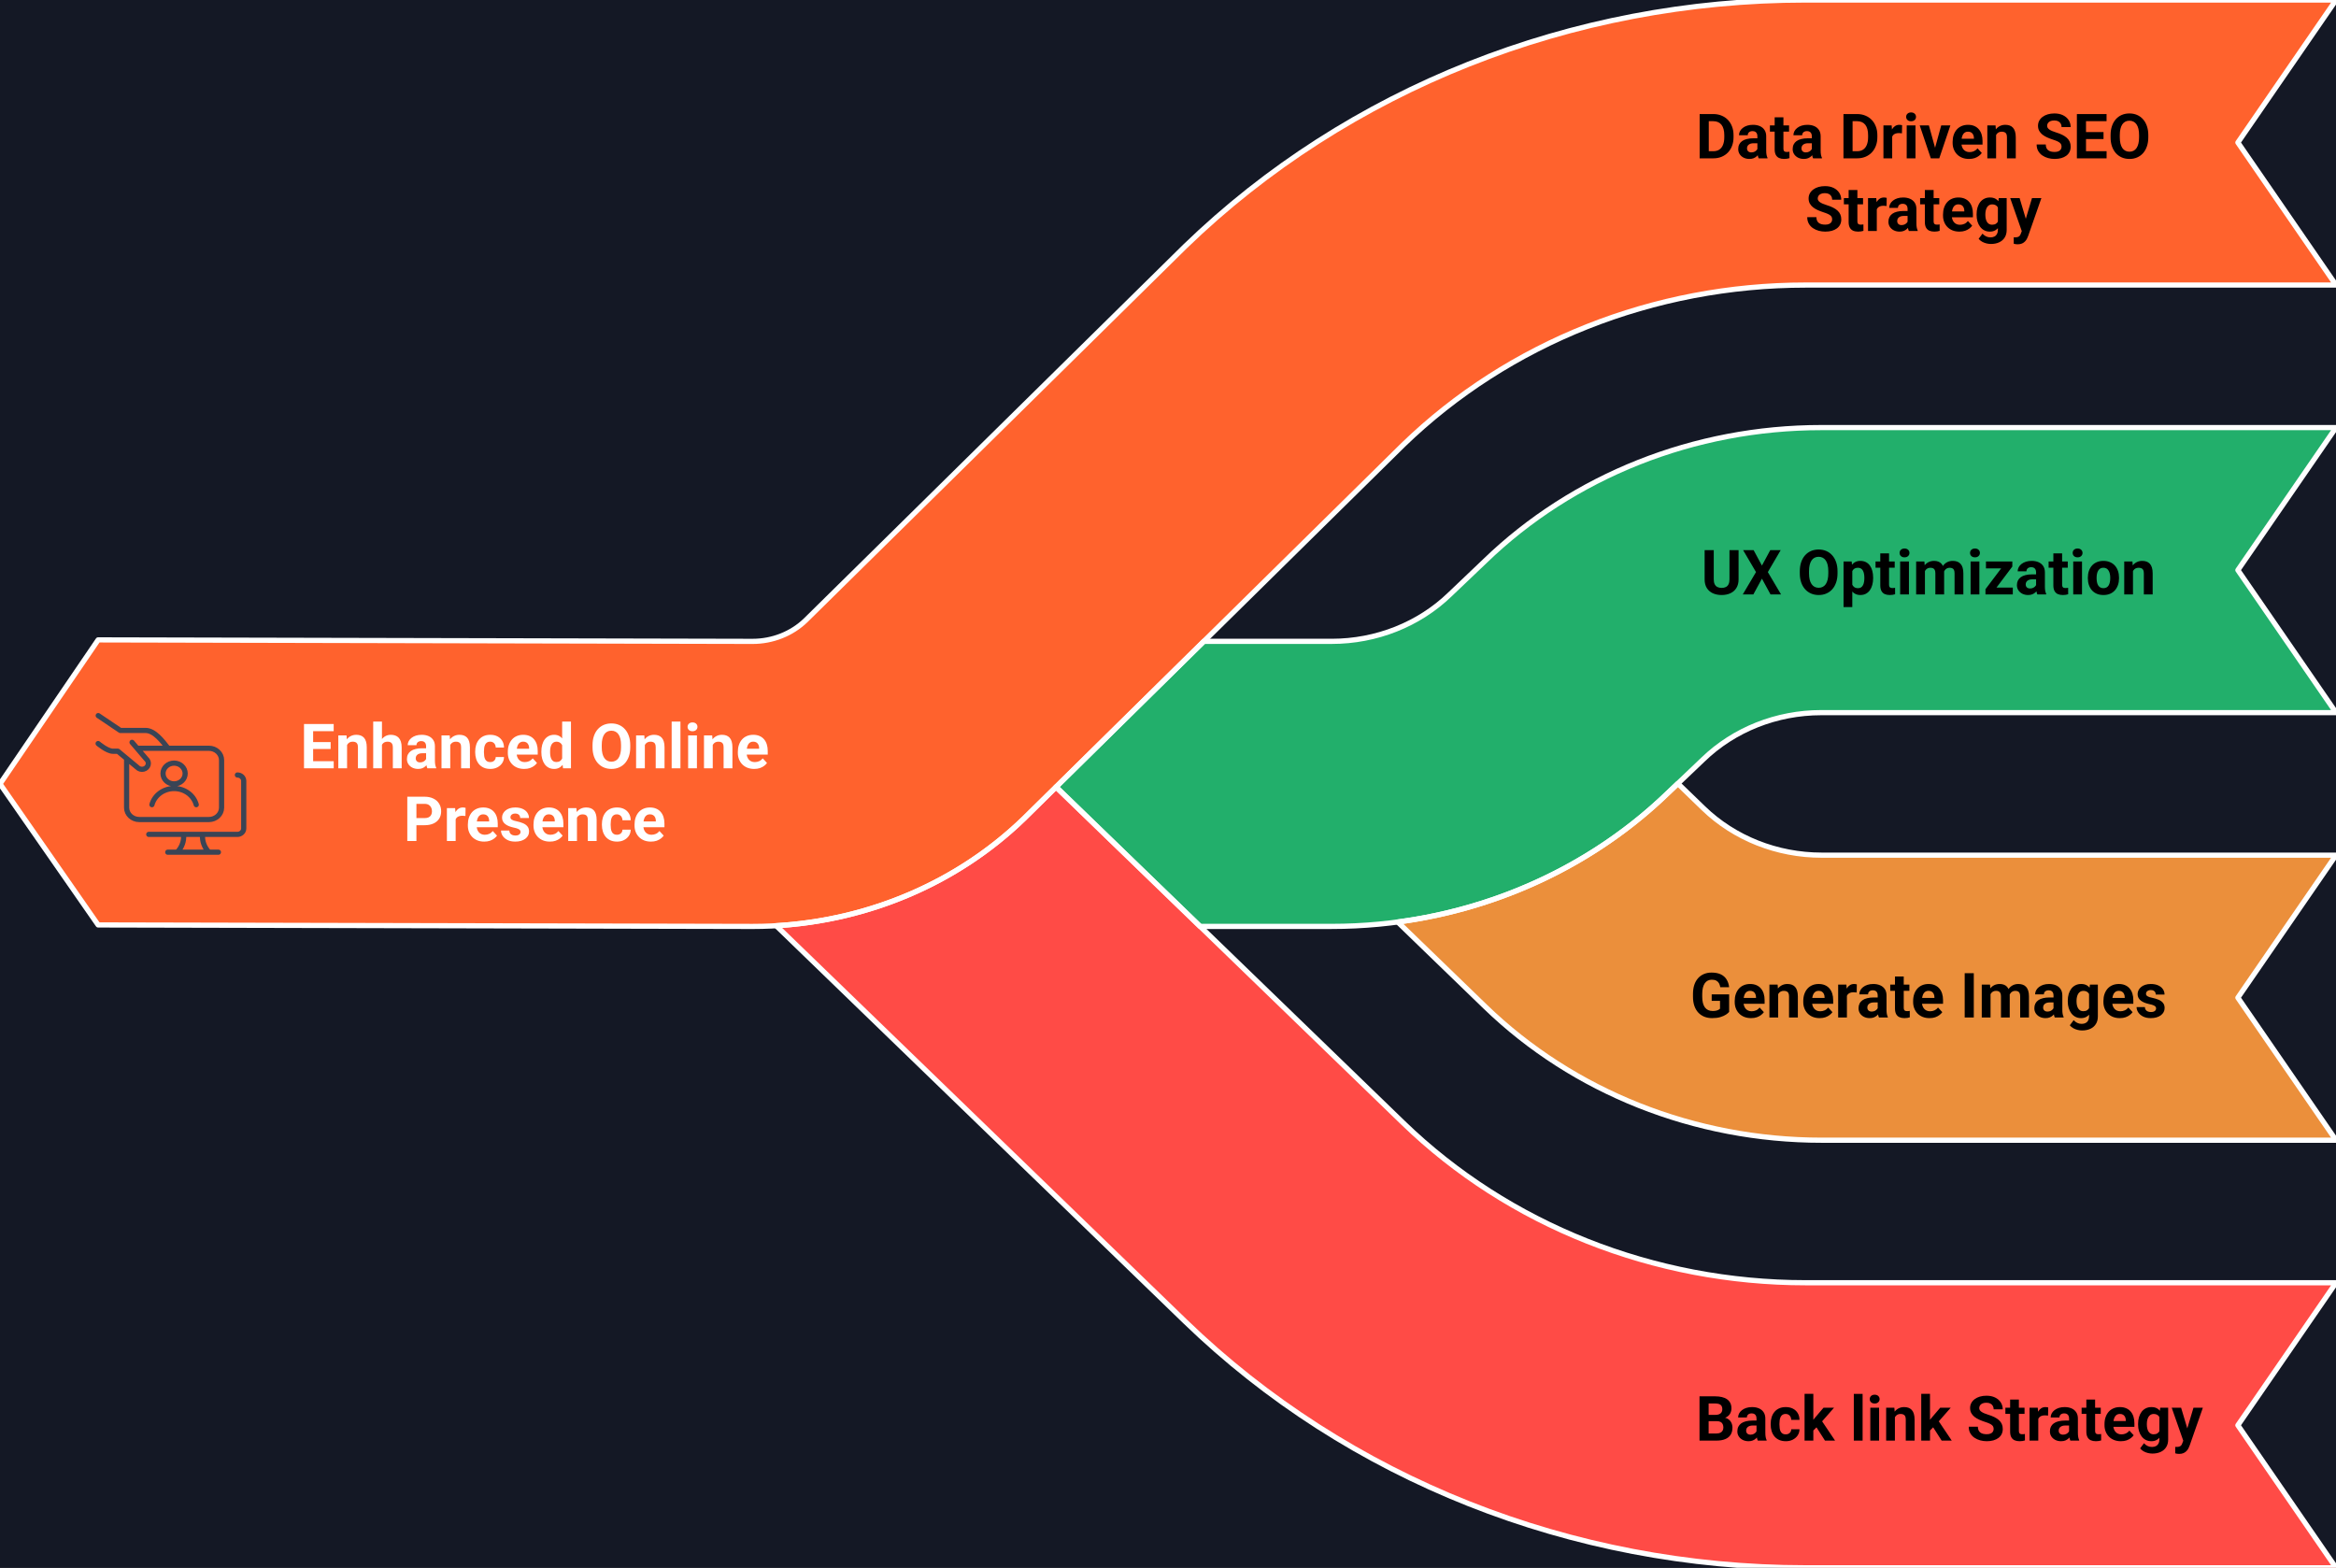
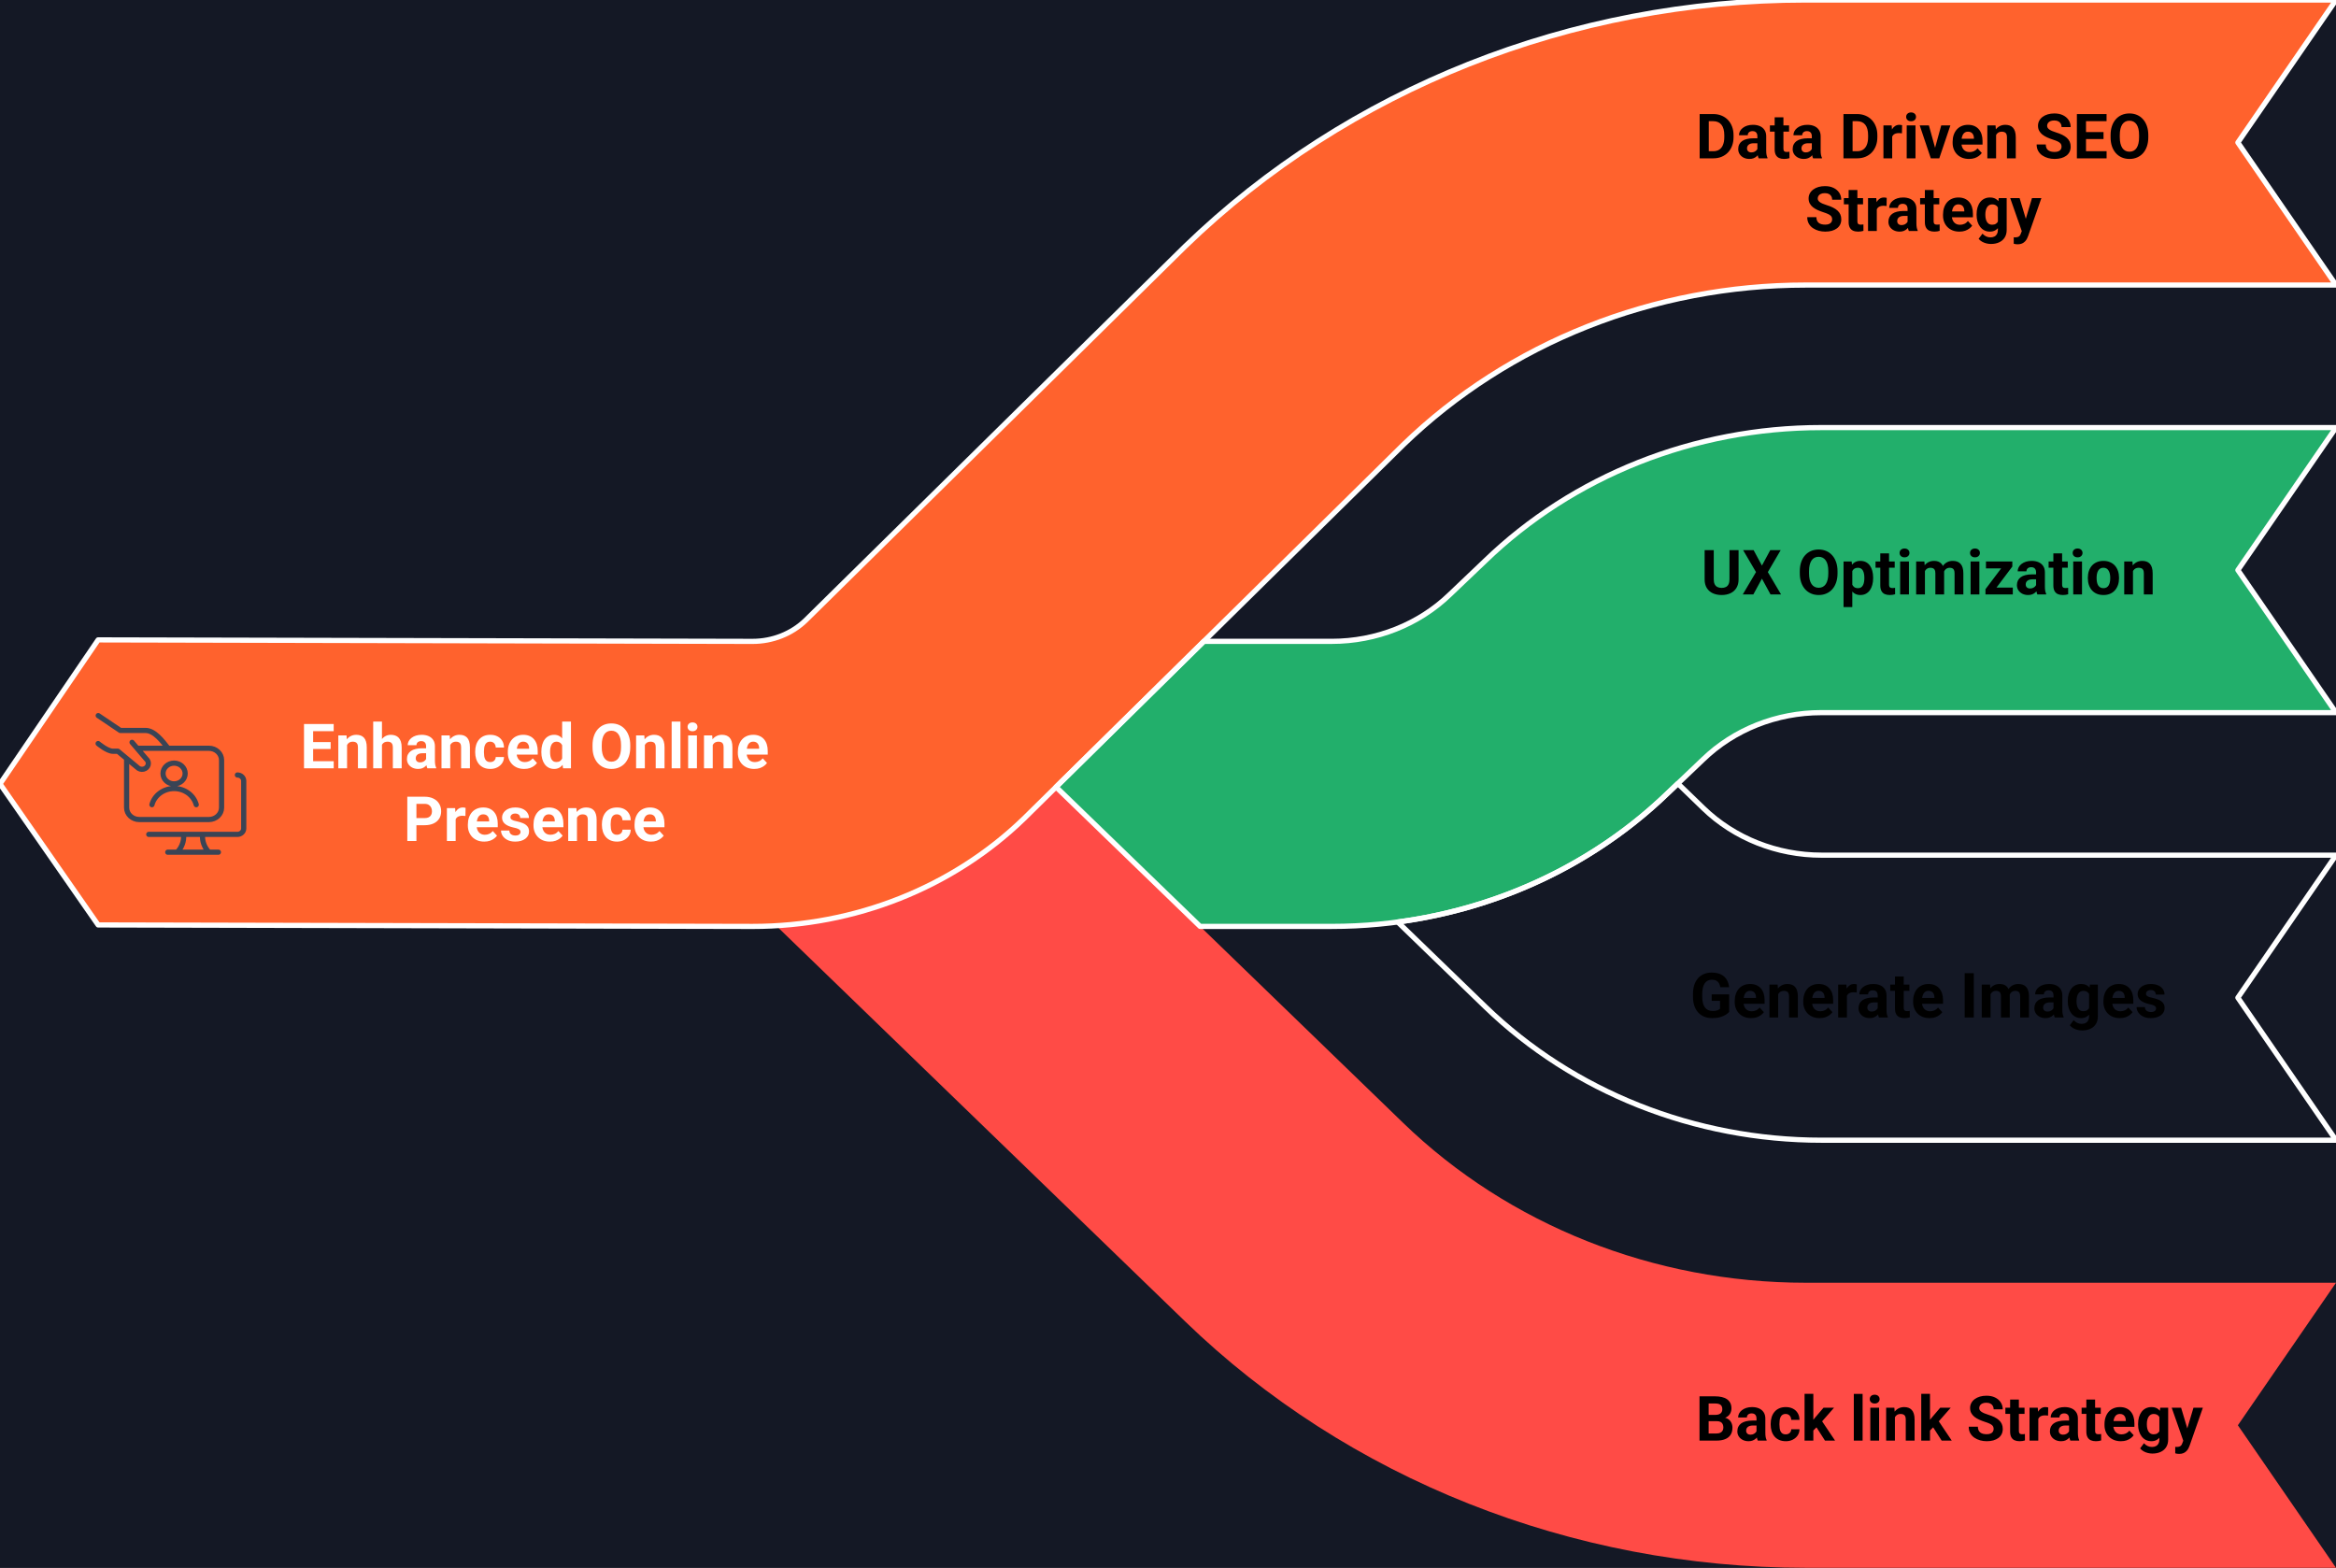
<svg xmlns="http://www.w3.org/2000/svg" width="900" height="604" viewBox="0 0 900 604" fill="none">
  <rect x="0" y="0" width="900" height="604" fill="#333333" stroke="none" />
  <g clip-path="url(#clip0_186_483)">
    <rect width="900" height="604" transform="matrix(-1 0 0 1 900 0)" fill="#141825" />
-     <path fill-rule="evenodd" clip-rule="evenodd" d="M900 439.272L862.195 384.363L900 329.454L701.801 329.453C684.642 329.453 668.216 322.931 656.272 311.376L646.434 301.858L642.683 305.431C614.645 332.564 577.926 349.951 538.515 355.211L572.22 387.82C606.214 420.709 652.965 439.272 701.801 439.272L900 439.272Z" fill="#EB8F3B" />
    <path fill-rule="evenodd" clip-rule="evenodd" d="M462.371 356.901H513.085C561.929 356.901 608.687 338.331 642.683 305.432L656.124 292.63C668.069 281.071 684.497 274.546 701.659 274.546L900 274.546L862.195 219.637L900 164.728H701.659C652.815 164.728 606.056 183.298 572.061 216.196L558.619 228.999C546.675 240.558 530.246 247.082 513.085 247.082H463.803L406.866 303.191L462.371 356.901Z" fill="#22AF6B" />
    <path fill-rule="evenodd" clip-rule="evenodd" d="M900 604L862.195 549.09L900 494.181H695.624C637.212 494.181 581.294 471.976 540.638 432.635L406.866 303.189L394.472 315.403C369.173 339.883 335.112 354.525 299.053 356.642L456.578 509.072C519.285 569.75 605.531 604 695.624 604L900 604Z" fill="#FF4B46" />
    <path fill-rule="evenodd" clip-rule="evenodd" d="M862.195 54.909L900 0L695.624 0C605.531 0 519.285 34.249 456.578 94.928L310.412 238.967C305.045 244.16 297.664 247.092 289.954 247.092L37.805 246.52L-2.14577e-05 302.001L37.805 356.338L289.954 356.91C329.345 356.91 367.054 341.935 394.472 315.405L540.638 171.365C581.294 132.024 637.212 109.818 695.624 109.818H900L862.195 54.909Z" fill="#FF622D" />
    <path fill-rule="evenodd" clip-rule="evenodd" d="M900 439.272L862.195 384.363L900 329.454L701.801 329.453C684.642 329.453 668.216 322.931 656.272 311.376L646.434 301.858L642.683 305.431C614.645 332.564 577.926 349.951 538.515 355.211L572.22 387.82C606.214 420.709 652.965 439.272 701.801 439.272L900 439.272Z" stroke="white" stroke-width="2" stroke-linecap="round" stroke-linejoin="round" />
    <path fill-rule="evenodd" clip-rule="evenodd" d="M462.371 356.901H513.085C561.929 356.901 608.687 338.331 642.683 305.432L656.124 292.63C668.069 281.071 684.497 274.546 701.659 274.546L900 274.546L862.195 219.637L900 164.728H701.659C652.815 164.728 606.056 183.298 572.061 216.196L558.619 228.999C546.675 240.558 530.246 247.082 513.085 247.082H463.803L406.866 303.191L462.371 356.901Z" stroke="white" stroke-width="2" stroke-linecap="round" stroke-linejoin="round" />
-     <path fill-rule="evenodd" clip-rule="evenodd" d="M900 604L862.195 549.09L900 494.181H695.624C637.212 494.181 581.294 471.976 540.638 432.635L406.866 303.189L394.472 315.403C369.173 339.883 335.112 354.525 299.053 356.642L456.578 509.072C519.285 569.75 605.531 604 695.624 604L900 604Z" stroke="white" stroke-width="2" stroke-linecap="round" stroke-linejoin="round" />
    <path fill-rule="evenodd" clip-rule="evenodd" d="M862.195 54.909L900 0L695.624 0C605.531 0 519.285 34.249 456.578 94.928L310.412 238.967C305.045 244.16 297.664 247.092 289.954 247.092L37.805 246.52L-2.14577e-05 302.001L37.805 356.338L289.954 356.91C329.345 356.91 367.054 341.935 394.472 315.405L540.638 171.365C581.294 132.024 637.212 109.818 695.624 109.818H900L862.195 54.909Z" stroke="white" stroke-width="2" stroke-linecap="round" stroke-linejoin="round" />
    <path d="M52.822 288.273H80.488C83.182 288.273 85.366 290.322 85.366 292.849V311.152C85.366 313.679 83.182 315.728 80.488 315.728H53.658C50.964 315.728 48.78 313.679 48.78 311.152V292.202M58.536 310.008C59.532 306.348 63.046 303.786 67.073 303.786C71.1 303.786 74.615 306.348 75.61 310.008M57.317 321.448H91.463C92.81 321.448 93.902 320.423 93.902 319.16V300.857C93.902 299.593 92.81 298.569 91.463 298.569M80.488 328.311C78.691 326.442 77.806 323.955 78.049 321.448M68.293 328.311C70.09 326.442 70.974 323.955 70.732 321.448M84.146 328.311H64.634M37.846 275.69L46.341 281.41H56.097C59.485 281.41 62.571 285.478 64.739 288.273M50.868 285.986L56.341 292.392C57.015 292.957 57.301 293.825 57.083 294.648C56.865 295.471 56.181 296.114 55.303 296.318C54.426 296.522 53.5 296.254 52.898 295.622L45.424 289.417H43.495C41.3 289.417 37.805 286.459 37.805 286.459M71.341 297.997C71.341 300.208 69.43 302.001 67.073 302.001C64.716 302.001 62.805 300.208 62.805 297.997C62.805 295.786 64.716 293.993 67.073 293.993C69.43 293.993 71.341 295.786 71.341 297.997Z" stroke="#3A4455" stroke-width="2" stroke-linecap="round" stroke-linejoin="round" />
    <path d="M128.574 293.258V296H119.492V293.258H128.574ZM120.641 278.938V296H117.125V278.938H120.641ZM127.391 285.887V288.559H119.492V285.887H127.391ZM128.562 278.938V281.691H119.492V278.938H128.562ZM133.719 286.027V296H130.344V283.32H133.508L133.719 286.027ZM133.227 289.215H132.312C132.312 288.277 132.434 287.434 132.676 286.684C132.918 285.926 133.258 285.281 133.695 284.75C134.133 284.211 134.652 283.801 135.254 283.52C135.863 283.23 136.543 283.086 137.293 283.086C137.887 283.086 138.43 283.172 138.922 283.344C139.414 283.516 139.836 283.789 140.188 284.164C140.547 284.539 140.82 285.035 141.008 285.652C141.203 286.27 141.301 287.023 141.301 287.914V296H137.902V287.902C137.902 287.34 137.824 286.902 137.668 286.59C137.512 286.277 137.281 286.059 136.977 285.934C136.68 285.801 136.312 285.734 135.875 285.734C135.422 285.734 135.027 285.824 134.691 286.004C134.363 286.184 134.09 286.434 133.871 286.754C133.66 287.066 133.5 287.434 133.391 287.855C133.281 288.277 133.227 288.73 133.227 289.215ZM147.16 278V296H143.785V278H147.16ZM146.68 289.215H145.754C145.762 288.332 145.879 287.52 146.105 286.777C146.332 286.027 146.656 285.379 147.078 284.832C147.5 284.277 148.004 283.848 148.59 283.543C149.184 283.238 149.84 283.086 150.559 283.086C151.184 283.086 151.75 283.176 152.258 283.355C152.773 283.527 153.215 283.809 153.582 284.199C153.957 284.582 154.246 285.086 154.449 285.711C154.652 286.336 154.754 287.094 154.754 287.984V296H151.355V287.961C151.355 287.398 151.273 286.957 151.109 286.637C150.953 286.309 150.723 286.078 150.418 285.945C150.121 285.805 149.754 285.734 149.316 285.734C148.832 285.734 148.418 285.824 148.074 286.004C147.738 286.184 147.469 286.434 147.266 286.754C147.062 287.066 146.914 287.434 146.82 287.855C146.727 288.277 146.68 288.73 146.68 289.215ZM164.164 293.141V287.492C164.164 287.086 164.098 286.738 163.965 286.449C163.832 286.152 163.625 285.922 163.344 285.758C163.07 285.594 162.715 285.512 162.277 285.512C161.902 285.512 161.578 285.578 161.305 285.711C161.031 285.836 160.82 286.02 160.672 286.262C160.523 286.496 160.449 286.773 160.449 287.094H157.074C157.074 286.555 157.199 286.043 157.449 285.559C157.699 285.074 158.062 284.648 158.539 284.281C159.016 283.906 159.582 283.613 160.238 283.402C160.902 283.191 161.645 283.086 162.465 283.086C163.449 283.086 164.324 283.25 165.09 283.578C165.855 283.906 166.457 284.398 166.895 285.055C167.34 285.711 167.562 286.531 167.562 287.516V292.941C167.562 293.637 167.605 294.207 167.691 294.652C167.777 295.09 167.902 295.473 168.066 295.801V296H164.656C164.492 295.656 164.367 295.227 164.281 294.711C164.203 294.188 164.164 293.664 164.164 293.141ZM164.609 288.277L164.633 290.188H162.746C162.301 290.188 161.914 290.238 161.586 290.34C161.258 290.441 160.988 290.586 160.777 290.773C160.566 290.953 160.41 291.164 160.309 291.406C160.215 291.648 160.168 291.914 160.168 292.203C160.168 292.492 160.234 292.754 160.367 292.988C160.5 293.215 160.691 293.395 160.941 293.527C161.191 293.652 161.484 293.715 161.82 293.715C162.328 293.715 162.77 293.613 163.145 293.41C163.52 293.207 163.809 292.957 164.012 292.66C164.223 292.363 164.332 292.082 164.34 291.816L165.23 293.246C165.105 293.566 164.934 293.898 164.715 294.242C164.504 294.586 164.234 294.91 163.906 295.215C163.578 295.512 163.184 295.758 162.723 295.953C162.262 296.141 161.715 296.234 161.082 296.234C160.277 296.234 159.547 296.074 158.891 295.754C158.242 295.426 157.727 294.977 157.344 294.406C156.969 293.828 156.781 293.172 156.781 292.438C156.781 291.773 156.906 291.184 157.156 290.668C157.406 290.152 157.773 289.719 158.258 289.367C158.75 289.008 159.363 288.738 160.098 288.559C160.832 288.371 161.684 288.277 162.652 288.277H164.609ZM173.469 286.027V296H170.094V283.32H173.258L173.469 286.027ZM172.977 289.215H172.062C172.062 288.277 172.184 287.434 172.426 286.684C172.668 285.926 173.008 285.281 173.445 284.75C173.883 284.211 174.402 283.801 175.004 283.52C175.613 283.23 176.293 283.086 177.043 283.086C177.637 283.086 178.18 283.172 178.672 283.344C179.164 283.516 179.586 283.789 179.938 284.164C180.297 284.539 180.57 285.035 180.758 285.652C180.953 286.27 181.051 287.023 181.051 287.914V296H177.652V287.902C177.652 287.34 177.574 286.902 177.418 286.59C177.262 286.277 177.031 286.059 176.727 285.934C176.43 285.801 176.062 285.734 175.625 285.734C175.172 285.734 174.777 285.824 174.441 286.004C174.113 286.184 173.84 286.434 173.621 286.754C173.41 287.066 173.25 287.434 173.141 287.855C173.031 288.277 172.977 288.73 172.977 289.215ZM188.855 293.598C189.27 293.598 189.637 293.52 189.957 293.363C190.277 293.199 190.527 292.973 190.707 292.684C190.895 292.387 190.992 292.039 191 291.641H194.176C194.168 292.531 193.93 293.324 193.461 294.02C192.992 294.707 192.363 295.25 191.574 295.648C190.785 296.039 189.902 296.234 188.926 296.234C187.941 296.234 187.082 296.07 186.348 295.742C185.621 295.414 185.016 294.961 184.531 294.383C184.047 293.797 183.684 293.117 183.441 292.344C183.199 291.562 183.078 290.727 183.078 289.836V289.496C183.078 288.598 183.199 287.762 183.441 286.988C183.684 286.207 184.047 285.527 184.531 284.949C185.016 284.363 185.621 283.906 186.348 283.578C187.074 283.25 187.926 283.086 188.902 283.086C189.941 283.086 190.852 283.285 191.633 283.684C192.422 284.082 193.039 284.652 193.484 285.395C193.938 286.129 194.168 287 194.176 288.008H191C190.992 287.586 190.902 287.203 190.73 286.859C190.566 286.516 190.324 286.242 190.004 286.039C189.691 285.828 189.305 285.723 188.844 285.723C188.352 285.723 187.949 285.828 187.637 286.039C187.324 286.242 187.082 286.523 186.91 286.883C186.738 287.234 186.617 287.637 186.547 288.09C186.484 288.535 186.453 289.004 186.453 289.496V289.836C186.453 290.328 186.484 290.801 186.547 291.254C186.609 291.707 186.727 292.109 186.898 292.461C187.078 292.812 187.324 293.09 187.637 293.293C187.949 293.496 188.355 293.598 188.855 293.598ZM201.969 296.234C200.984 296.234 200.102 296.078 199.32 295.766C198.539 295.445 197.875 295.004 197.328 294.441C196.789 293.879 196.375 293.227 196.086 292.484C195.797 291.734 195.652 290.938 195.652 290.094V289.625C195.652 288.664 195.789 287.785 196.062 286.988C196.336 286.191 196.727 285.5 197.234 284.914C197.75 284.328 198.375 283.879 199.109 283.566C199.844 283.246 200.672 283.086 201.594 283.086C202.492 283.086 203.289 283.234 203.984 283.531C204.68 283.828 205.262 284.25 205.73 284.797C206.207 285.344 206.566 286 206.809 286.766C207.051 287.523 207.172 288.367 207.172 289.297V290.703H197.094V288.453H203.855V288.195C203.855 287.727 203.77 287.309 203.598 286.941C203.434 286.566 203.184 286.27 202.848 286.051C202.512 285.832 202.082 285.723 201.559 285.723C201.113 285.723 200.73 285.82 200.41 286.016C200.09 286.211 199.828 286.484 199.625 286.836C199.43 287.188 199.281 287.602 199.18 288.078C199.086 288.547 199.039 289.062 199.039 289.625V290.094C199.039 290.602 199.109 291.07 199.25 291.5C199.398 291.93 199.605 292.301 199.871 292.613C200.145 292.926 200.473 293.168 200.855 293.34C201.246 293.512 201.688 293.598 202.18 293.598C202.789 293.598 203.355 293.48 203.879 293.246C204.41 293.004 204.867 292.641 205.25 292.156L206.891 293.938C206.625 294.32 206.262 294.688 205.801 295.039C205.348 295.391 204.801 295.68 204.16 295.906C203.52 296.125 202.789 296.234 201.969 296.234ZM216.582 293.234V278H219.98V296H216.922L216.582 293.234ZM208.566 289.812V289.566C208.566 288.598 208.676 287.719 208.895 286.93C209.113 286.133 209.434 285.449 209.855 284.879C210.277 284.309 210.797 283.867 211.414 283.555C212.031 283.242 212.734 283.086 213.523 283.086C214.266 283.086 214.914 283.242 215.469 283.555C216.031 283.867 216.508 284.312 216.898 284.891C217.297 285.461 217.617 286.137 217.859 286.918C218.102 287.691 218.277 288.539 218.387 289.461V290C218.277 290.883 218.102 291.703 217.859 292.461C217.617 293.219 217.297 293.883 216.898 294.453C216.508 295.016 216.031 295.453 215.469 295.766C214.906 296.078 214.25 296.234 213.5 296.234C212.711 296.234 212.008 296.074 211.391 295.754C210.781 295.434 210.266 294.984 209.844 294.406C209.43 293.828 209.113 293.148 208.895 292.367C208.676 291.586 208.566 290.734 208.566 289.812ZM211.941 289.566V289.812C211.941 290.336 211.98 290.824 212.059 291.277C212.145 291.73 212.281 292.133 212.469 292.484C212.664 292.828 212.914 293.098 213.219 293.293C213.531 293.48 213.91 293.574 214.355 293.574C214.934 293.574 215.41 293.445 215.785 293.188C216.16 292.922 216.445 292.559 216.641 292.098C216.844 291.637 216.961 291.105 216.992 290.504V288.969C216.969 288.477 216.898 288.035 216.781 287.645C216.672 287.246 216.508 286.906 216.289 286.625C216.078 286.344 215.812 286.125 215.492 285.969C215.18 285.812 214.809 285.734 214.379 285.734C213.941 285.734 213.566 285.836 213.254 286.039C212.941 286.234 212.688 286.504 212.492 286.848C212.305 287.191 212.164 287.598 212.07 288.066C211.984 288.527 211.941 289.027 211.941 289.566ZM242.82 287.07V287.879C242.82 289.176 242.645 290.34 242.293 291.371C241.941 292.402 241.445 293.281 240.805 294.008C240.164 294.727 239.398 295.277 238.508 295.66C237.625 296.043 236.645 296.234 235.566 296.234C234.496 296.234 233.516 296.043 232.625 295.66C231.742 295.277 230.977 294.727 230.328 294.008C229.68 293.281 229.176 292.402 228.816 291.371C228.465 290.34 228.289 289.176 228.289 287.879V287.07C228.289 285.766 228.465 284.602 228.816 283.578C229.168 282.547 229.664 281.668 230.305 280.941C230.953 280.215 231.719 279.66 232.602 279.277C233.492 278.895 234.473 278.703 235.543 278.703C236.621 278.703 237.602 278.895 238.484 279.277C239.375 279.66 240.141 280.215 240.781 280.941C241.43 281.668 241.93 282.547 242.281 283.578C242.641 284.602 242.82 285.766 242.82 287.07ZM239.27 287.879V287.047C239.27 286.141 239.188 285.344 239.023 284.656C238.859 283.969 238.617 283.391 238.297 282.922C237.977 282.453 237.586 282.102 237.125 281.867C236.664 281.625 236.137 281.504 235.543 281.504C234.949 281.504 234.422 281.625 233.961 281.867C233.508 282.102 233.121 282.453 232.801 282.922C232.488 283.391 232.25 283.969 232.086 284.656C231.922 285.344 231.84 286.141 231.84 287.047V287.879C231.84 288.777 231.922 289.574 232.086 290.27C232.25 290.957 232.492 291.539 232.812 292.016C233.133 292.484 233.523 292.84 233.984 293.082C234.445 293.324 234.973 293.445 235.566 293.445C236.16 293.445 236.688 293.324 237.148 293.082C237.609 292.84 237.996 292.484 238.309 292.016C238.621 291.539 238.859 290.957 239.023 290.27C239.188 289.574 239.27 288.777 239.27 287.879ZM248.445 286.027V296H245.07V283.32H248.234L248.445 286.027ZM247.953 289.215H247.039C247.039 288.277 247.16 287.434 247.402 286.684C247.645 285.926 247.984 285.281 248.422 284.75C248.859 284.211 249.379 283.801 249.98 283.52C250.59 283.23 251.27 283.086 252.02 283.086C252.613 283.086 253.156 283.172 253.648 283.344C254.141 283.516 254.562 283.789 254.914 284.164C255.273 284.539 255.547 285.035 255.734 285.652C255.93 286.27 256.027 287.023 256.027 287.914V296H252.629V287.902C252.629 287.34 252.551 286.902 252.395 286.59C252.238 286.277 252.008 286.059 251.703 285.934C251.406 285.801 251.039 285.734 250.602 285.734C250.148 285.734 249.754 285.824 249.418 286.004C249.09 286.184 248.816 286.434 248.598 286.754C248.387 287.066 248.227 287.434 248.117 287.855C248.008 288.277 247.953 288.73 247.953 289.215ZM262.156 278V296H258.77V278H262.156ZM268.508 283.32V296H265.121V283.32H268.508ZM264.91 280.016C264.91 279.523 265.082 279.117 265.426 278.797C265.77 278.477 266.23 278.316 266.809 278.316C267.379 278.316 267.836 278.477 268.18 278.797C268.531 279.117 268.707 279.523 268.707 280.016C268.707 280.508 268.531 280.914 268.18 281.234C267.836 281.555 267.379 281.715 266.809 281.715C266.23 281.715 265.77 281.555 265.426 281.234C265.082 280.914 264.91 280.508 264.91 280.016ZM274.602 286.027V296H271.227V283.32H274.391L274.602 286.027ZM274.109 289.215H273.195C273.195 288.277 273.316 287.434 273.559 286.684C273.801 285.926 274.141 285.281 274.578 284.75C275.016 284.211 275.535 283.801 276.137 283.52C276.746 283.23 277.426 283.086 278.176 283.086C278.77 283.086 279.312 283.172 279.805 283.344C280.297 283.516 280.719 283.789 281.07 284.164C281.43 284.539 281.703 285.035 281.891 285.652C282.086 286.27 282.184 287.023 282.184 287.914V296H278.785V287.902C278.785 287.34 278.707 286.902 278.551 286.59C278.395 286.277 278.164 286.059 277.859 285.934C277.562 285.801 277.195 285.734 276.758 285.734C276.305 285.734 275.91 285.824 275.574 286.004C275.246 286.184 274.973 286.434 274.754 286.754C274.543 287.066 274.383 287.434 274.273 287.855C274.164 288.277 274.109 288.73 274.109 289.215ZM290.586 296.234C289.602 296.234 288.719 296.078 287.938 295.766C287.156 295.445 286.492 295.004 285.945 294.441C285.406 293.879 284.992 293.227 284.703 292.484C284.414 291.734 284.27 290.938 284.27 290.094V289.625C284.27 288.664 284.406 287.785 284.68 286.988C284.953 286.191 285.344 285.5 285.852 284.914C286.367 284.328 286.992 283.879 287.727 283.566C288.461 283.246 289.289 283.086 290.211 283.086C291.109 283.086 291.906 283.234 292.602 283.531C293.297 283.828 293.879 284.25 294.348 284.797C294.824 285.344 295.184 286 295.426 286.766C295.668 287.523 295.789 288.367 295.789 289.297V290.703H285.711V288.453H292.473V288.195C292.473 287.727 292.387 287.309 292.215 286.941C292.051 286.566 291.801 286.27 291.465 286.051C291.129 285.832 290.699 285.723 290.176 285.723C289.73 285.723 289.348 285.82 289.027 286.016C288.707 286.211 288.445 286.484 288.242 286.836C288.047 287.188 287.898 287.602 287.797 288.078C287.703 288.547 287.656 289.062 287.656 289.625V290.094C287.656 290.602 287.727 291.07 287.867 291.5C288.016 291.93 288.223 292.301 288.488 292.613C288.762 292.926 289.09 293.168 289.473 293.34C289.863 293.512 290.305 293.598 290.797 293.598C291.406 293.598 291.973 293.48 292.496 293.246C293.027 293.004 293.484 292.641 293.867 292.156L295.508 293.938C295.242 294.32 294.879 294.688 294.418 295.039C293.965 295.391 293.418 295.68 292.777 295.906C292.137 296.125 291.406 296.234 290.586 296.234ZM163.566 317.918H159.219V315.176H163.566C164.238 315.176 164.785 315.066 165.207 314.848C165.629 314.621 165.938 314.309 166.133 313.91C166.328 313.512 166.426 313.062 166.426 312.562C166.426 312.055 166.328 311.582 166.133 311.145C165.938 310.707 165.629 310.355 165.207 310.09C164.785 309.824 164.238 309.691 163.566 309.691H160.438V324H156.922V306.938H163.566C164.902 306.938 166.047 307.18 167 307.664C167.961 308.141 168.695 308.801 169.203 309.645C169.711 310.488 169.965 311.453 169.965 312.539C169.965 313.641 169.711 314.594 169.203 315.398C168.695 316.203 167.961 316.824 167 317.262C166.047 317.699 164.902 317.918 163.566 317.918ZM175.555 314.086V324H172.18V311.32H175.355L175.555 314.086ZM179.375 311.238L179.316 314.367C179.152 314.344 178.953 314.324 178.719 314.309C178.492 314.285 178.285 314.273 178.098 314.273C177.621 314.273 177.207 314.336 176.855 314.461C176.512 314.578 176.223 314.754 175.988 314.988C175.762 315.223 175.59 315.508 175.473 315.844C175.363 316.18 175.301 316.562 175.285 316.992L174.605 316.781C174.605 315.961 174.688 315.207 174.852 314.52C175.016 313.824 175.254 313.219 175.566 312.703C175.887 312.188 176.277 311.789 176.738 311.508C177.199 311.227 177.727 311.086 178.32 311.086C178.508 311.086 178.699 311.102 178.895 311.133C179.09 311.156 179.25 311.191 179.375 311.238ZM186.57 324.234C185.586 324.234 184.703 324.078 183.922 323.766C183.141 323.445 182.477 323.004 181.93 322.441C181.391 321.879 180.977 321.227 180.688 320.484C180.398 319.734 180.254 318.938 180.254 318.094V317.625C180.254 316.664 180.391 315.785 180.664 314.988C180.938 314.191 181.328 313.5 181.836 312.914C182.352 312.328 182.977 311.879 183.711 311.566C184.445 311.246 185.273 311.086 186.195 311.086C187.094 311.086 187.891 311.234 188.586 311.531C189.281 311.828 189.863 312.25 190.332 312.797C190.809 313.344 191.168 314 191.41 314.766C191.652 315.523 191.773 316.367 191.773 317.297V318.703H181.695V316.453H188.457V316.195C188.457 315.727 188.371 315.309 188.199 314.941C188.035 314.566 187.785 314.27 187.449 314.051C187.113 313.832 186.684 313.723 186.16 313.723C185.715 313.723 185.332 313.82 185.012 314.016C184.691 314.211 184.43 314.484 184.227 314.836C184.031 315.188 183.883 315.602 183.781 316.078C183.688 316.547 183.641 317.062 183.641 317.625V318.094C183.641 318.602 183.711 319.07 183.852 319.5C184 319.93 184.207 320.301 184.473 320.613C184.746 320.926 185.074 321.168 185.457 321.34C185.848 321.512 186.289 321.598 186.781 321.598C187.391 321.598 187.957 321.48 188.48 321.246C189.012 321.004 189.469 320.641 189.852 320.156L191.492 321.938C191.227 322.32 190.863 322.688 190.402 323.039C189.949 323.391 189.402 323.68 188.762 323.906C188.121 324.125 187.391 324.234 186.57 324.234ZM200.551 320.496C200.551 320.254 200.48 320.035 200.34 319.84C200.199 319.645 199.938 319.465 199.555 319.301C199.18 319.129 198.637 318.973 197.926 318.832C197.285 318.691 196.688 318.516 196.133 318.305C195.586 318.086 195.109 317.824 194.703 317.52C194.305 317.215 193.992 316.855 193.766 316.441C193.539 316.02 193.426 315.539 193.426 315C193.426 314.469 193.539 313.969 193.766 313.5C194 313.031 194.332 312.617 194.762 312.258C195.199 311.891 195.73 311.605 196.355 311.402C196.988 311.191 197.699 311.086 198.488 311.086C199.59 311.086 200.535 311.262 201.324 311.613C202.121 311.965 202.73 312.449 203.152 313.066C203.582 313.676 203.797 314.371 203.797 315.152H200.422C200.422 314.824 200.352 314.531 200.211 314.273C200.078 314.008 199.867 313.801 199.578 313.652C199.297 313.496 198.93 313.418 198.477 313.418C198.102 313.418 197.777 313.484 197.504 313.617C197.23 313.742 197.02 313.914 196.871 314.133C196.73 314.344 196.66 314.578 196.66 314.836C196.66 315.031 196.699 315.207 196.777 315.363C196.863 315.512 197 315.648 197.188 315.773C197.375 315.898 197.617 316.016 197.914 316.125C198.219 316.227 198.594 316.32 199.039 316.406C199.953 316.594 200.77 316.84 201.488 317.145C202.207 317.441 202.777 317.848 203.199 318.363C203.621 318.871 203.832 319.539 203.832 320.367C203.832 320.93 203.707 321.445 203.457 321.914C203.207 322.383 202.848 322.793 202.379 323.145C201.91 323.488 201.348 323.758 200.691 323.953C200.043 324.141 199.312 324.234 198.5 324.234C197.32 324.234 196.32 324.023 195.5 323.602C194.688 323.18 194.07 322.645 193.648 321.996C193.234 321.34 193.027 320.668 193.027 319.98H196.227C196.242 320.441 196.359 320.812 196.578 321.094C196.805 321.375 197.09 321.578 197.434 321.703C197.785 321.828 198.164 321.891 198.57 321.891C199.008 321.891 199.371 321.832 199.66 321.715C199.949 321.59 200.168 321.426 200.316 321.223C200.473 321.012 200.551 320.77 200.551 320.496ZM211.859 324.234C210.875 324.234 209.992 324.078 209.211 323.766C208.43 323.445 207.766 323.004 207.219 322.441C206.68 321.879 206.266 321.227 205.977 320.484C205.688 319.734 205.543 318.938 205.543 318.094V317.625C205.543 316.664 205.68 315.785 205.953 314.988C206.227 314.191 206.617 313.5 207.125 312.914C207.641 312.328 208.266 311.879 209 311.566C209.734 311.246 210.562 311.086 211.484 311.086C212.383 311.086 213.18 311.234 213.875 311.531C214.57 311.828 215.152 312.25 215.621 312.797C216.098 313.344 216.457 314 216.699 314.766C216.941 315.523 217.062 316.367 217.062 317.297V318.703H206.984V316.453H213.746V316.195C213.746 315.727 213.66 315.309 213.488 314.941C213.324 314.566 213.074 314.27 212.738 314.051C212.402 313.832 211.973 313.723 211.449 313.723C211.004 313.723 210.621 313.82 210.301 314.016C209.98 314.211 209.719 314.484 209.516 314.836C209.32 315.188 209.172 315.602 209.07 316.078C208.977 316.547 208.93 317.062 208.93 317.625V318.094C208.93 318.602 209 319.07 209.141 319.5C209.289 319.93 209.496 320.301 209.762 320.613C210.035 320.926 210.363 321.168 210.746 321.34C211.137 321.512 211.578 321.598 212.07 321.598C212.68 321.598 213.246 321.48 213.77 321.246C214.301 321.004 214.758 320.641 215.141 320.156L216.781 321.938C216.516 322.32 216.152 322.688 215.691 323.039C215.238 323.391 214.691 323.68 214.051 323.906C213.41 324.125 212.68 324.234 211.859 324.234ZM222.289 314.027V324H218.914V311.32H222.078L222.289 314.027ZM221.797 317.215H220.883C220.883 316.277 221.004 315.434 221.246 314.684C221.488 313.926 221.828 313.281 222.266 312.75C222.703 312.211 223.223 311.801 223.824 311.52C224.434 311.23 225.113 311.086 225.863 311.086C226.457 311.086 227 311.172 227.492 311.344C227.984 311.516 228.406 311.789 228.758 312.164C229.117 312.539 229.391 313.035 229.578 313.652C229.773 314.27 229.871 315.023 229.871 315.914V324H226.473V315.902C226.473 315.34 226.395 314.902 226.238 314.59C226.082 314.277 225.852 314.059 225.547 313.934C225.25 313.801 224.883 313.734 224.445 313.734C223.992 313.734 223.598 313.824 223.262 314.004C222.934 314.184 222.66 314.434 222.441 314.754C222.23 315.066 222.07 315.434 221.961 315.855C221.852 316.277 221.797 316.73 221.797 317.215ZM237.676 321.598C238.09 321.598 238.457 321.52 238.777 321.363C239.098 321.199 239.348 320.973 239.527 320.684C239.715 320.387 239.812 320.039 239.82 319.641H242.996C242.988 320.531 242.75 321.324 242.281 322.02C241.812 322.707 241.184 323.25 240.395 323.648C239.605 324.039 238.723 324.234 237.746 324.234C236.762 324.234 235.902 324.07 235.168 323.742C234.441 323.414 233.836 322.961 233.352 322.383C232.867 321.797 232.504 321.117 232.262 320.344C232.02 319.562 231.898 318.727 231.898 317.836V317.496C231.898 316.598 232.02 315.762 232.262 314.988C232.504 314.207 232.867 313.527 233.352 312.949C233.836 312.363 234.441 311.906 235.168 311.578C235.895 311.25 236.746 311.086 237.723 311.086C238.762 311.086 239.672 311.285 240.453 311.684C241.242 312.082 241.859 312.652 242.305 313.395C242.758 314.129 242.988 315 242.996 316.008H239.82C239.812 315.586 239.723 315.203 239.551 314.859C239.387 314.516 239.145 314.242 238.824 314.039C238.512 313.828 238.125 313.723 237.664 313.723C237.172 313.723 236.77 313.828 236.457 314.039C236.145 314.242 235.902 314.523 235.73 314.883C235.559 315.234 235.438 315.637 235.367 316.09C235.305 316.535 235.273 317.004 235.273 317.496V317.836C235.273 318.328 235.305 318.801 235.367 319.254C235.43 319.707 235.547 320.109 235.719 320.461C235.898 320.812 236.145 321.09 236.457 321.293C236.77 321.496 237.176 321.598 237.676 321.598ZM250.789 324.234C249.805 324.234 248.922 324.078 248.141 323.766C247.359 323.445 246.695 323.004 246.148 322.441C245.609 321.879 245.195 321.227 244.906 320.484C244.617 319.734 244.473 318.938 244.473 318.094V317.625C244.473 316.664 244.609 315.785 244.883 314.988C245.156 314.191 245.547 313.5 246.055 312.914C246.57 312.328 247.195 311.879 247.93 311.566C248.664 311.246 249.492 311.086 250.414 311.086C251.312 311.086 252.109 311.234 252.805 311.531C253.5 311.828 254.082 312.25 254.551 312.797C255.027 313.344 255.387 314 255.629 314.766C255.871 315.523 255.992 316.367 255.992 317.297V318.703H245.914V316.453H252.676V316.195C252.676 315.727 252.59 315.309 252.418 314.941C252.254 314.566 252.004 314.27 251.668 314.051C251.332 313.832 250.902 313.723 250.379 313.723C249.934 313.723 249.551 313.82 249.23 314.016C248.91 314.211 248.648 314.484 248.445 314.836C248.25 315.188 248.102 315.602 248 316.078C247.906 316.547 247.859 317.062 247.859 317.625V318.094C247.859 318.602 247.93 319.07 248.07 319.5C248.219 319.93 248.426 320.301 248.691 320.613C248.965 320.926 249.293 321.168 249.676 321.34C250.066 321.512 250.508 321.598 251 321.598C251.609 321.598 252.176 321.48 252.699 321.246C253.23 321.004 253.688 320.641 254.07 320.156L255.711 321.938C255.445 322.32 255.082 322.688 254.621 323.039C254.168 323.391 253.621 323.68 252.98 323.906C252.34 324.125 251.609 324.234 250.789 324.234Z" fill="white" />
    <path d="M660.07 61H656.355L656.379 58.258H660.07C660.992 58.258 661.77 58.051 662.402 57.637C663.035 57.215 663.512 56.602 663.832 55.797C664.16 54.992 664.324 54.02 664.324 52.879V52.047C664.324 51.172 664.23 50.402 664.043 49.738C663.863 49.074 663.594 48.516 663.234 48.062C662.875 47.609 662.434 47.27 661.91 47.043C661.387 46.809 660.785 46.691 660.105 46.691H656.285V43.938H660.105C661.246 43.938 662.289 44.133 663.234 44.523C664.188 44.906 665.012 45.457 665.707 46.176C666.402 46.895 666.938 47.754 667.312 48.754C667.695 49.746 667.887 50.852 667.887 52.07V52.879C667.887 54.09 667.695 55.195 667.312 56.195C666.938 57.195 666.402 58.055 665.707 58.773C665.02 59.484 664.195 60.035 663.234 60.426C662.281 60.809 661.227 61 660.07 61ZM658.348 43.938V61H654.832V43.938H658.348ZM677.074 58.141V52.492C677.074 52.086 677.008 51.738 676.875 51.449C676.742 51.152 676.535 50.922 676.254 50.758C675.98 50.594 675.625 50.512 675.188 50.512C674.812 50.512 674.488 50.578 674.215 50.711C673.941 50.836 673.73 51.02 673.582 51.262C673.434 51.496 673.359 51.773 673.359 52.094H669.984C669.984 51.555 670.109 51.043 670.359 50.559C670.609 50.074 670.973 49.648 671.449 49.281C671.926 48.906 672.492 48.613 673.148 48.402C673.812 48.191 674.555 48.086 675.375 48.086C676.359 48.086 677.234 48.25 678 48.578C678.766 48.906 679.367 49.398 679.805 50.055C680.25 50.711 680.473 51.531 680.473 52.516V57.941C680.473 58.637 680.516 59.207 680.602 59.652C680.688 60.09 680.812 60.473 680.977 60.801V61H677.566C677.402 60.656 677.277 60.227 677.191 59.711C677.113 59.188 677.074 58.664 677.074 58.141ZM677.52 53.277L677.543 55.188H675.656C675.211 55.188 674.824 55.238 674.496 55.34C674.168 55.441 673.898 55.586 673.688 55.773C673.477 55.953 673.32 56.164 673.219 56.406C673.125 56.648 673.078 56.914 673.078 57.203C673.078 57.492 673.145 57.754 673.277 57.988C673.41 58.215 673.602 58.395 673.852 58.527C674.102 58.652 674.395 58.715 674.73 58.715C675.238 58.715 675.68 58.613 676.055 58.41C676.43 58.207 676.719 57.957 676.922 57.66C677.133 57.363 677.242 57.082 677.25 56.816L678.141 58.246C678.016 58.566 677.844 58.898 677.625 59.242C677.414 59.586 677.145 59.91 676.816 60.215C676.488 60.512 676.094 60.758 675.633 60.953C675.172 61.141 674.625 61.234 673.992 61.234C673.188 61.234 672.457 61.074 671.801 60.754C671.152 60.426 670.637 59.977 670.254 59.406C669.879 58.828 669.691 58.172 669.691 57.438C669.691 56.773 669.816 56.184 670.066 55.668C670.316 55.152 670.684 54.719 671.168 54.367C671.66 54.008 672.273 53.738 673.008 53.559C673.742 53.371 674.594 53.277 675.562 53.277H677.52ZM689.285 48.32V50.711H681.902V48.32H689.285ZM683.73 45.191H687.105V57.18C687.105 57.547 687.152 57.828 687.246 58.023C687.348 58.219 687.496 58.355 687.691 58.434C687.887 58.504 688.133 58.539 688.43 58.539C688.641 58.539 688.828 58.531 688.992 58.516C689.164 58.492 689.309 58.469 689.426 58.445L689.438 60.93C689.148 61.023 688.836 61.098 688.5 61.152C688.164 61.207 687.793 61.234 687.387 61.234C686.645 61.234 685.996 61.113 685.441 60.871C684.895 60.621 684.473 60.223 684.176 59.676C683.879 59.129 683.73 58.41 683.73 57.52V45.191ZM698.051 58.141V52.492C698.051 52.086 697.984 51.738 697.852 51.449C697.719 51.152 697.512 50.922 697.23 50.758C696.957 50.594 696.602 50.512 696.164 50.512C695.789 50.512 695.465 50.578 695.191 50.711C694.918 50.836 694.707 51.02 694.559 51.262C694.41 51.496 694.336 51.773 694.336 52.094H690.961C690.961 51.555 691.086 51.043 691.336 50.559C691.586 50.074 691.949 49.648 692.426 49.281C692.902 48.906 693.469 48.613 694.125 48.402C694.789 48.191 695.531 48.086 696.352 48.086C697.336 48.086 698.211 48.25 698.977 48.578C699.742 48.906 700.344 49.398 700.781 50.055C701.227 50.711 701.449 51.531 701.449 52.516V57.941C701.449 58.637 701.492 59.207 701.578 59.652C701.664 60.09 701.789 60.473 701.953 60.801V61H698.543C698.379 60.656 698.254 60.227 698.168 59.711C698.09 59.188 698.051 58.664 698.051 58.141ZM698.496 53.277L698.52 55.188H696.633C696.188 55.188 695.801 55.238 695.473 55.34C695.145 55.441 694.875 55.586 694.664 55.773C694.453 55.953 694.297 56.164 694.195 56.406C694.102 56.648 694.055 56.914 694.055 57.203C694.055 57.492 694.121 57.754 694.254 57.988C694.387 58.215 694.578 58.395 694.828 58.527C695.078 58.652 695.371 58.715 695.707 58.715C696.215 58.715 696.656 58.613 697.031 58.41C697.406 58.207 697.695 57.957 697.898 57.66C698.109 57.363 698.219 57.082 698.227 56.816L699.117 58.246C698.992 58.566 698.82 58.898 698.602 59.242C698.391 59.586 698.121 59.91 697.793 60.215C697.465 60.512 697.07 60.758 696.609 60.953C696.148 61.141 695.602 61.234 694.969 61.234C694.164 61.234 693.434 61.074 692.777 60.754C692.129 60.426 691.613 59.977 691.23 59.406C690.855 58.828 690.668 58.172 690.668 57.438C690.668 56.773 690.793 56.184 691.043 55.668C691.293 55.152 691.66 54.719 692.145 54.367C692.637 54.008 693.25 53.738 693.984 53.559C694.719 53.371 695.57 53.277 696.539 53.277H698.496ZM715.477 61H711.762L711.785 58.258H715.477C716.398 58.258 717.176 58.051 717.809 57.637C718.441 57.215 718.918 56.602 719.238 55.797C719.566 54.992 719.73 54.02 719.73 52.879V52.047C719.73 51.172 719.637 50.402 719.449 49.738C719.27 49.074 719 48.516 718.641 48.062C718.281 47.609 717.84 47.27 717.316 47.043C716.793 46.809 716.191 46.691 715.512 46.691H711.691V43.938H715.512C716.652 43.938 717.695 44.133 718.641 44.523C719.594 44.906 720.418 45.457 721.113 46.176C721.809 46.895 722.344 47.754 722.719 48.754C723.102 49.746 723.293 50.852 723.293 52.07V52.879C723.293 54.09 723.102 55.195 722.719 56.195C722.344 57.195 721.809 58.055 721.113 58.773C720.426 59.484 719.602 60.035 718.641 60.426C717.688 60.809 716.633 61 715.477 61ZM713.754 43.938V61H710.238V43.938H713.754ZM729.012 51.086V61H725.637V48.32H728.812L729.012 51.086ZM732.832 48.238L732.773 51.367C732.609 51.344 732.41 51.324 732.176 51.309C731.949 51.285 731.742 51.273 731.555 51.273C731.078 51.273 730.664 51.336 730.312 51.461C729.969 51.578 729.68 51.754 729.445 51.988C729.219 52.223 729.047 52.508 728.93 52.844C728.82 53.18 728.758 53.562 728.742 53.992L728.062 53.781C728.062 52.961 728.145 52.207 728.309 51.52C728.473 50.824 728.711 50.219 729.023 49.703C729.344 49.188 729.734 48.789 730.195 48.508C730.656 48.227 731.184 48.086 731.777 48.086C731.965 48.086 732.156 48.102 732.352 48.133C732.547 48.156 732.707 48.191 732.832 48.238ZM737.988 48.32V61H734.602V48.32H737.988ZM734.391 45.016C734.391 44.523 734.562 44.117 734.906 43.797C735.25 43.477 735.711 43.316 736.289 43.316C736.859 43.316 737.316 43.477 737.66 43.797C738.012 44.117 738.188 44.523 738.188 45.016C738.188 45.508 738.012 45.914 737.66 46.234C737.316 46.555 736.859 46.715 736.289 46.715C735.711 46.715 735.25 46.555 734.906 46.234C734.562 45.914 734.391 45.508 734.391 45.016ZM745.09 58.539L747.902 48.32H751.43L747.152 61H745.02L745.09 58.539ZM743.156 48.32L745.98 58.551L746.039 61H743.895L739.617 48.32H743.156ZM758.613 61.234C757.629 61.234 756.746 61.078 755.965 60.766C755.184 60.445 754.52 60.004 753.973 59.441C753.434 58.879 753.02 58.227 752.73 57.484C752.441 56.734 752.297 55.938 752.297 55.094V54.625C752.297 53.664 752.434 52.785 752.707 51.988C752.98 51.191 753.371 50.5 753.879 49.914C754.395 49.328 755.02 48.879 755.754 48.566C756.488 48.246 757.316 48.086 758.238 48.086C759.137 48.086 759.934 48.234 760.629 48.531C761.324 48.828 761.906 49.25 762.375 49.797C762.852 50.344 763.211 51 763.453 51.766C763.695 52.523 763.816 53.367 763.816 54.297V55.703H753.738V53.453H760.5V53.195C760.5 52.727 760.414 52.309 760.242 51.941C760.078 51.566 759.828 51.27 759.492 51.051C759.156 50.832 758.727 50.723 758.203 50.723C757.758 50.723 757.375 50.82 757.055 51.016C756.734 51.211 756.473 51.484 756.27 51.836C756.074 52.188 755.926 52.602 755.824 53.078C755.73 53.547 755.684 54.062 755.684 54.625V55.094C755.684 55.602 755.754 56.07 755.895 56.5C756.043 56.93 756.25 57.301 756.516 57.613C756.789 57.926 757.117 58.168 757.5 58.34C757.891 58.512 758.332 58.598 758.824 58.598C759.434 58.598 760 58.48 760.523 58.246C761.055 58.004 761.512 57.641 761.895 57.156L763.535 58.938C763.27 59.32 762.906 59.688 762.445 60.039C761.992 60.391 761.445 60.68 760.805 60.906C760.164 61.125 759.434 61.234 758.613 61.234ZM769.043 51.027V61H765.668V48.32H768.832L769.043 51.027ZM768.551 54.215H767.637C767.637 53.277 767.758 52.434 768 51.684C768.242 50.926 768.582 50.281 769.02 49.75C769.457 49.211 769.977 48.801 770.578 48.52C771.188 48.23 771.867 48.086 772.617 48.086C773.211 48.086 773.754 48.172 774.246 48.344C774.738 48.516 775.16 48.789 775.512 49.164C775.871 49.539 776.145 50.035 776.332 50.652C776.527 51.27 776.625 52.023 776.625 52.914V61H773.227V52.902C773.227 52.34 773.148 51.902 772.992 51.59C772.836 51.277 772.605 51.059 772.301 50.934C772.004 50.801 771.637 50.734 771.199 50.734C770.746 50.734 770.352 50.824 770.016 51.004C769.688 51.184 769.414 51.434 769.195 51.754C768.984 52.066 768.824 52.434 768.715 52.855C768.605 53.277 768.551 53.73 768.551 54.215ZM794.262 56.535C794.262 56.23 794.215 55.957 794.121 55.715C794.035 55.465 793.871 55.238 793.629 55.035C793.387 54.824 793.047 54.617 792.609 54.414C792.172 54.211 791.605 54 790.91 53.781C790.137 53.531 789.402 53.25 788.707 52.938C788.02 52.625 787.41 52.262 786.879 51.848C786.355 51.426 785.941 50.938 785.637 50.383C785.34 49.828 785.191 49.184 785.191 48.449C785.191 47.738 785.348 47.094 785.66 46.516C785.973 45.93 786.41 45.43 786.973 45.016C787.535 44.594 788.199 44.27 788.965 44.043C789.738 43.816 790.586 43.703 791.508 43.703C792.766 43.703 793.863 43.93 794.801 44.383C795.738 44.836 796.465 45.457 796.98 46.246C797.504 47.035 797.766 47.938 797.766 48.953H794.273C794.273 48.453 794.168 48.016 793.957 47.641C793.754 47.258 793.441 46.957 793.02 46.738C792.605 46.52 792.082 46.41 791.449 46.41C790.84 46.41 790.332 46.504 789.926 46.691C789.52 46.871 789.215 47.117 789.012 47.43C788.809 47.734 788.707 48.078 788.707 48.461C788.707 48.75 788.777 49.012 788.918 49.246C789.066 49.48 789.285 49.699 789.574 49.902C789.863 50.105 790.219 50.297 790.641 50.477C791.062 50.656 791.551 50.832 792.105 51.004C793.035 51.285 793.852 51.602 794.555 51.953C795.266 52.305 795.859 52.699 796.336 53.137C796.812 53.574 797.172 54.07 797.414 54.625C797.656 55.18 797.777 55.809 797.777 56.512C797.777 57.254 797.633 57.918 797.344 58.504C797.055 59.09 796.637 59.586 796.09 59.992C795.543 60.398 794.891 60.707 794.133 60.918C793.375 61.129 792.527 61.234 791.59 61.234C790.746 61.234 789.914 61.125 789.094 60.906C788.273 60.68 787.527 60.34 786.855 59.887C786.191 59.434 785.66 58.855 785.262 58.152C784.863 57.449 784.664 56.617 784.664 55.656H788.191C788.191 56.188 788.273 56.637 788.438 57.004C788.602 57.371 788.832 57.668 789.129 57.895C789.434 58.121 789.793 58.285 790.207 58.387C790.629 58.488 791.09 58.539 791.59 58.539C792.199 58.539 792.699 58.453 793.09 58.281C793.488 58.109 793.781 57.871 793.969 57.566C794.164 57.262 794.262 56.918 794.262 56.535ZM811.617 58.258V61H802.535V58.258H811.617ZM803.684 43.938V61H800.168V43.938H803.684ZM810.434 50.887V53.559H802.535V50.887H810.434ZM811.605 43.938V46.691H802.535V43.938H811.605ZM827.684 52.07V52.879C827.684 54.176 827.508 55.34 827.156 56.371C826.805 57.402 826.309 58.281 825.668 59.008C825.027 59.727 824.262 60.277 823.371 60.66C822.488 61.043 821.508 61.234 820.43 61.234C819.359 61.234 818.379 61.043 817.488 60.66C816.605 60.277 815.84 59.727 815.191 59.008C814.543 58.281 814.039 57.402 813.68 56.371C813.328 55.34 813.152 54.176 813.152 52.879V52.07C813.152 50.766 813.328 49.602 813.68 48.578C814.031 47.547 814.527 46.668 815.168 45.941C815.816 45.215 816.582 44.66 817.465 44.277C818.355 43.895 819.336 43.703 820.406 43.703C821.484 43.703 822.465 43.895 823.348 44.277C824.238 44.66 825.004 45.215 825.645 45.941C826.293 46.668 826.793 47.547 827.145 48.578C827.504 49.602 827.684 50.766 827.684 52.07ZM824.133 52.879V52.047C824.133 51.141 824.051 50.344 823.887 49.656C823.723 48.969 823.48 48.391 823.16 47.922C822.84 47.453 822.449 47.102 821.988 46.867C821.527 46.625 821 46.504 820.406 46.504C819.812 46.504 819.285 46.625 818.824 46.867C818.371 47.102 817.984 47.453 817.664 47.922C817.352 48.391 817.113 48.969 816.949 49.656C816.785 50.344 816.703 51.141 816.703 52.047V52.879C816.703 53.777 816.785 54.574 816.949 55.27C817.113 55.957 817.355 56.539 817.676 57.016C817.996 57.484 818.387 57.84 818.848 58.082C819.309 58.324 819.836 58.445 820.43 58.445C821.023 58.445 821.551 58.324 822.012 58.082C822.473 57.84 822.859 57.484 823.172 57.016C823.484 56.539 823.723 55.957 823.887 55.27C824.051 54.574 824.133 53.777 824.133 52.879ZM705.879 84.535C705.879 84.231 705.832 83.957 705.738 83.715C705.652 83.465 705.488 83.238 705.246 83.035C705.004 82.824 704.664 82.617 704.227 82.414C703.789 82.211 703.223 82 702.527 81.781C701.754 81.531 701.02 81.25 700.324 80.938C699.637 80.625 699.027 80.262 698.496 79.848C697.973 79.426 697.559 78.938 697.254 78.383C696.957 77.828 696.809 77.184 696.809 76.449C696.809 75.738 696.965 75.094 697.277 74.516C697.59 73.93 698.027 73.43 698.59 73.016C699.152 72.594 699.816 72.269 700.582 72.043C701.355 71.816 702.203 71.703 703.125 71.703C704.383 71.703 705.48 71.93 706.418 72.383C707.355 72.836 708.082 73.457 708.598 74.246C709.121 75.035 709.383 75.938 709.383 76.953H705.891C705.891 76.453 705.785 76.016 705.574 75.641C705.371 75.258 705.059 74.957 704.637 74.738C704.223 74.519 703.699 74.41 703.066 74.41C702.457 74.41 701.949 74.504 701.543 74.691C701.137 74.871 700.832 75.117 700.629 75.43C700.426 75.734 700.324 76.078 700.324 76.461C700.324 76.75 700.395 77.012 700.535 77.246C700.684 77.481 700.902 77.699 701.191 77.902C701.48 78.106 701.836 78.297 702.258 78.477C702.68 78.656 703.168 78.832 703.723 79.004C704.652 79.285 705.469 79.602 706.172 79.953C706.883 80.305 707.477 80.699 707.953 81.137C708.43 81.574 708.789 82.07 709.031 82.625C709.273 83.18 709.395 83.809 709.395 84.512C709.395 85.254 709.25 85.918 708.961 86.504C708.672 87.09 708.254 87.586 707.707 87.992C707.16 88.398 706.508 88.707 705.75 88.918C704.992 89.129 704.145 89.234 703.207 89.234C702.363 89.234 701.531 89.125 700.711 88.906C699.891 88.68 699.145 88.34 698.473 87.887C697.809 87.434 697.277 86.856 696.879 86.152C696.48 85.449 696.281 84.617 696.281 83.656H699.809C699.809 84.188 699.891 84.637 700.055 85.004C700.219 85.371 700.449 85.668 700.746 85.894C701.051 86.121 701.41 86.285 701.824 86.387C702.246 86.488 702.707 86.539 703.207 86.539C703.816 86.539 704.316 86.453 704.707 86.281C705.105 86.109 705.398 85.871 705.586 85.566C705.781 85.262 705.879 84.918 705.879 84.535ZM717.785 76.32V78.711H710.402V76.32H717.785ZM712.23 73.191H715.605V85.18C715.605 85.547 715.652 85.828 715.746 86.023C715.848 86.219 715.996 86.356 716.191 86.434C716.387 86.504 716.633 86.539 716.93 86.539C717.141 86.539 717.328 86.531 717.492 86.516C717.664 86.492 717.809 86.469 717.926 86.445L717.938 88.93C717.648 89.023 717.336 89.098 717 89.152C716.664 89.207 716.293 89.234 715.887 89.234C715.145 89.234 714.496 89.113 713.941 88.871C713.395 88.621 712.973 88.223 712.676 87.676C712.379 87.129 712.23 86.41 712.23 85.519V73.191ZM723.082 79.086V89H719.707V76.32H722.883L723.082 79.086ZM726.902 76.238L726.844 79.367C726.68 79.344 726.48 79.324 726.246 79.309C726.02 79.285 725.812 79.273 725.625 79.273C725.148 79.273 724.734 79.336 724.383 79.461C724.039 79.578 723.75 79.754 723.516 79.988C723.289 80.223 723.117 80.508 723 80.844C722.891 81.18 722.828 81.562 722.812 81.992L722.133 81.781C722.133 80.961 722.215 80.207 722.379 79.519C722.543 78.824 722.781 78.219 723.094 77.703C723.414 77.188 723.805 76.789 724.266 76.508C724.727 76.227 725.254 76.086 725.848 76.086C726.035 76.086 726.227 76.102 726.422 76.133C726.617 76.156 726.777 76.191 726.902 76.238ZM734.941 86.141V80.492C734.941 80.086 734.875 79.738 734.742 79.449C734.609 79.152 734.402 78.922 734.121 78.758C733.848 78.594 733.492 78.512 733.055 78.512C732.68 78.512 732.355 78.578 732.082 78.711C731.809 78.836 731.598 79.019 731.449 79.262C731.301 79.496 731.227 79.773 731.227 80.094H727.852C727.852 79.555 727.977 79.043 728.227 78.559C728.477 78.074 728.84 77.648 729.316 77.281C729.793 76.906 730.359 76.613 731.016 76.402C731.68 76.191 732.422 76.086 733.242 76.086C734.227 76.086 735.102 76.25 735.867 76.578C736.633 76.906 737.234 77.398 737.672 78.055C738.117 78.711 738.34 79.531 738.34 80.516V85.941C738.34 86.637 738.383 87.207 738.469 87.652C738.555 88.09 738.68 88.473 738.844 88.801V89H735.434C735.27 88.656 735.145 88.227 735.059 87.711C734.98 87.188 734.941 86.664 734.941 86.141ZM735.387 81.277L735.41 83.188H733.523C733.078 83.188 732.691 83.238 732.363 83.34C732.035 83.441 731.766 83.586 731.555 83.773C731.344 83.953 731.188 84.164 731.086 84.406C730.992 84.648 730.945 84.914 730.945 85.203C730.945 85.492 731.012 85.754 731.145 85.988C731.277 86.215 731.469 86.394 731.719 86.527C731.969 86.652 732.262 86.715 732.598 86.715C733.105 86.715 733.547 86.613 733.922 86.41C734.297 86.207 734.586 85.957 734.789 85.66C735 85.363 735.109 85.082 735.117 84.816L736.008 86.246C735.883 86.566 735.711 86.898 735.492 87.242C735.281 87.586 735.012 87.91 734.684 88.215C734.355 88.512 733.961 88.758 733.5 88.953C733.039 89.141 732.492 89.234 731.859 89.234C731.055 89.234 730.324 89.074 729.668 88.754C729.02 88.426 728.504 87.977 728.121 87.406C727.746 86.828 727.559 86.172 727.559 85.438C727.559 84.773 727.684 84.184 727.934 83.668C728.184 83.152 728.551 82.719 729.035 82.367C729.527 82.008 730.141 81.738 730.875 81.559C731.609 81.371 732.461 81.277 733.43 81.277H735.387ZM747.152 76.32V78.711H739.77V76.32H747.152ZM741.598 73.191H744.973V85.18C744.973 85.547 745.02 85.828 745.113 86.023C745.215 86.219 745.363 86.356 745.559 86.434C745.754 86.504 746 86.539 746.297 86.539C746.508 86.539 746.695 86.531 746.859 86.516C747.031 86.492 747.176 86.469 747.293 86.445L747.305 88.93C747.016 89.023 746.703 89.098 746.367 89.152C746.031 89.207 745.66 89.234 745.254 89.234C744.512 89.234 743.863 89.113 743.309 88.871C742.762 88.621 742.34 88.223 742.043 87.676C741.746 87.129 741.598 86.41 741.598 85.519V73.191ZM754.91 89.234C753.926 89.234 753.043 89.078 752.262 88.766C751.48 88.445 750.816 88.004 750.27 87.441C749.73 86.879 749.316 86.227 749.027 85.484C748.738 84.734 748.594 83.938 748.594 83.094V82.625C748.594 81.664 748.73 80.785 749.004 79.988C749.277 79.191 749.668 78.5 750.176 77.914C750.691 77.328 751.316 76.879 752.051 76.566C752.785 76.246 753.613 76.086 754.535 76.086C755.434 76.086 756.23 76.234 756.926 76.531C757.621 76.828 758.203 77.25 758.672 77.797C759.148 78.344 759.508 79 759.75 79.766C759.992 80.523 760.113 81.367 760.113 82.297V83.703H750.035V81.453H756.797V81.195C756.797 80.727 756.711 80.309 756.539 79.941C756.375 79.566 756.125 79.269 755.789 79.051C755.453 78.832 755.023 78.723 754.5 78.723C754.055 78.723 753.672 78.82 753.352 79.016C753.031 79.211 752.77 79.484 752.566 79.836C752.371 80.188 752.223 80.602 752.121 81.078C752.027 81.547 751.98 82.062 751.98 82.625V83.094C751.98 83.602 752.051 84.07 752.191 84.5C752.34 84.93 752.547 85.301 752.812 85.613C753.086 85.926 753.414 86.168 753.797 86.34C754.188 86.512 754.629 86.598 755.121 86.598C755.73 86.598 756.297 86.481 756.82 86.246C757.352 86.004 757.809 85.641 758.191 85.156L759.832 86.938C759.566 87.32 759.203 87.688 758.742 88.039C758.289 88.391 757.742 88.68 757.102 88.906C756.461 89.125 755.73 89.234 754.91 89.234ZM770.062 76.32H773.121V88.578C773.121 89.734 772.863 90.715 772.348 91.519C771.84 92.332 771.129 92.945 770.215 93.359C769.301 93.781 768.238 93.992 767.027 93.992C766.496 93.992 765.934 93.922 765.34 93.781C764.754 93.641 764.191 93.422 763.652 93.125C763.121 92.828 762.676 92.453 762.316 92L763.805 90.008C764.195 90.461 764.648 90.812 765.164 91.062C765.68 91.32 766.25 91.449 766.875 91.449C767.484 91.449 768 91.336 768.422 91.109C768.844 90.891 769.168 90.566 769.395 90.137C769.621 89.715 769.734 89.203 769.734 88.602V79.25L770.062 76.32ZM761.531 82.812V82.566C761.531 81.598 761.648 80.719 761.883 79.93C762.125 79.133 762.465 78.449 762.902 77.879C763.348 77.309 763.887 76.867 764.52 76.555C765.152 76.242 765.867 76.086 766.664 76.086C767.508 76.086 768.215 76.242 768.785 76.555C769.355 76.867 769.824 77.312 770.191 77.891C770.559 78.461 770.844 79.137 771.047 79.918C771.258 80.691 771.422 81.539 771.539 82.461V83C771.422 83.883 771.246 84.703 771.012 85.461C770.777 86.219 770.469 86.883 770.086 87.453C769.703 88.016 769.227 88.453 768.656 88.766C768.094 89.078 767.422 89.234 766.641 89.234C765.859 89.234 765.152 89.074 764.52 88.754C763.895 88.434 763.359 87.984 762.914 87.406C762.469 86.828 762.125 86.148 761.883 85.367C761.648 84.586 761.531 83.734 761.531 82.812ZM764.906 82.566V82.812C764.906 83.336 764.957 83.824 765.059 84.277C765.16 84.731 765.316 85.133 765.527 85.484C765.746 85.828 766.016 86.098 766.336 86.293C766.664 86.481 767.051 86.574 767.496 86.574C768.113 86.574 768.617 86.445 769.008 86.188C769.398 85.922 769.691 85.559 769.887 85.098C770.082 84.637 770.195 84.106 770.227 83.504V81.969C770.211 81.477 770.145 81.035 770.027 80.644C769.91 80.246 769.746 79.906 769.535 79.625C769.324 79.344 769.051 79.125 768.715 78.969C768.379 78.812 767.98 78.734 767.52 78.734C767.074 78.734 766.688 78.836 766.359 79.039C766.039 79.234 765.77 79.504 765.551 79.848C765.34 80.191 765.18 80.598 765.07 81.066C764.961 81.527 764.906 82.027 764.906 82.566ZM779.508 87.57L782.871 76.32H786.492L781.395 90.91C781.285 91.231 781.137 91.574 780.949 91.941C780.77 92.309 780.523 92.656 780.211 92.984C779.906 93.32 779.52 93.594 779.051 93.805C778.59 94.016 778.023 94.121 777.352 94.121C777.031 94.121 776.77 94.102 776.566 94.062C776.363 94.023 776.121 93.969 775.84 93.898V91.426C775.926 91.426 776.016 91.426 776.109 91.426C776.203 91.434 776.293 91.438 776.379 91.438C776.824 91.438 777.188 91.387 777.469 91.285C777.75 91.184 777.977 91.027 778.148 90.816C778.32 90.613 778.457 90.348 778.559 90.019L779.508 87.57ZM778.102 76.32L780.855 85.508L781.336 89.082L779.039 89.328L774.48 76.32H778.102Z" fill="black" />
    <path d="M666.324 211.938H669.828V223.211C669.828 224.523 669.547 225.629 668.984 226.527C668.43 227.426 667.66 228.102 666.676 228.555C665.699 229.008 664.574 229.234 663.301 229.234C662.027 229.234 660.895 229.008 659.902 228.555C658.918 228.102 658.145 227.426 657.582 226.527C657.027 225.629 656.75 224.523 656.75 223.211V211.938H660.266V223.211C660.266 223.977 660.387 224.602 660.629 225.086C660.871 225.57 661.219 225.926 661.672 226.152C662.133 226.379 662.676 226.492 663.301 226.492C663.941 226.492 664.484 226.379 664.93 226.152C665.383 225.926 665.727 225.57 665.961 225.086C666.203 224.602 666.324 223.977 666.324 223.211V211.938ZM675.617 211.938L678.828 217.891L682.039 211.938H686.059L681.102 220.398L686.188 229H682.133L678.828 222.93L675.523 229H671.445L676.543 220.398L671.574 211.938H675.617ZM707.949 220.07V220.879C707.949 222.176 707.773 223.34 707.422 224.371C707.07 225.402 706.574 226.281 705.934 227.008C705.293 227.727 704.527 228.277 703.637 228.66C702.754 229.043 701.773 229.234 700.695 229.234C699.625 229.234 698.645 229.043 697.754 228.66C696.871 228.277 696.105 227.727 695.457 227.008C694.809 226.281 694.305 225.402 693.945 224.371C693.594 223.34 693.418 222.176 693.418 220.879V220.07C693.418 218.766 693.594 217.602 693.945 216.578C694.297 215.547 694.793 214.668 695.434 213.941C696.082 213.215 696.848 212.66 697.73 212.277C698.621 211.895 699.602 211.703 700.672 211.703C701.75 211.703 702.73 211.895 703.613 212.277C704.504 212.66 705.27 213.215 705.91 213.941C706.559 214.668 707.059 215.547 707.41 216.578C707.77 217.602 707.949 218.766 707.949 220.07ZM704.398 220.879V220.047C704.398 219.141 704.316 218.344 704.152 217.656C703.988 216.969 703.746 216.391 703.426 215.922C703.105 215.453 702.715 215.102 702.254 214.867C701.793 214.625 701.266 214.504 700.672 214.504C700.078 214.504 699.551 214.625 699.09 214.867C698.637 215.102 698.25 215.453 697.93 215.922C697.617 216.391 697.379 216.969 697.215 217.656C697.051 218.344 696.969 219.141 696.969 220.047V220.879C696.969 221.777 697.051 222.574 697.215 223.27C697.379 223.957 697.621 224.539 697.941 225.016C698.262 225.484 698.652 225.84 699.113 226.082C699.574 226.324 700.102 226.445 700.695 226.445C701.289 226.445 701.816 226.324 702.277 226.082C702.738 225.84 703.125 225.484 703.438 225.016C703.75 224.539 703.988 223.957 704.152 223.27C704.316 222.574 704.398 221.777 704.398 220.879ZM713.645 218.758V233.875H710.27V216.32H713.398L713.645 218.758ZM721.672 222.52V222.766C721.672 223.688 721.562 224.543 721.344 225.332C721.133 226.121 720.82 226.809 720.406 227.395C719.992 227.973 719.477 228.426 718.859 228.754C718.25 229.074 717.547 229.234 716.75 229.234C715.977 229.234 715.305 229.078 714.734 228.766C714.164 228.453 713.684 228.016 713.293 227.453C712.91 226.883 712.602 226.223 712.367 225.473C712.133 224.723 711.953 223.918 711.828 223.059V222.414C711.953 221.492 712.133 220.648 712.367 219.883C712.602 219.109 712.91 218.441 713.293 217.879C713.684 217.309 714.16 216.867 714.723 216.555C715.293 216.242 715.961 216.086 716.727 216.086C717.531 216.086 718.238 216.238 718.848 216.543C719.465 216.848 719.98 217.285 720.395 217.855C720.816 218.426 721.133 219.105 721.344 219.895C721.562 220.684 721.672 221.559 721.672 222.52ZM718.285 222.766V222.52C718.285 221.98 718.238 221.484 718.145 221.031C718.059 220.57 717.918 220.168 717.723 219.824C717.535 219.48 717.285 219.215 716.973 219.027C716.668 218.832 716.297 218.734 715.859 218.734C715.398 218.734 715.004 218.809 714.676 218.957C714.355 219.105 714.094 219.32 713.891 219.602C713.688 219.883 713.535 220.219 713.434 220.609C713.332 221 713.27 221.441 713.246 221.934V223.562C713.285 224.141 713.395 224.66 713.574 225.121C713.754 225.574 714.031 225.934 714.406 226.199C714.781 226.465 715.273 226.598 715.883 226.598C716.328 226.598 716.703 226.5 717.008 226.305C717.312 226.102 717.559 225.824 717.746 225.473C717.941 225.121 718.078 224.715 718.156 224.254C718.242 223.793 718.285 223.297 718.285 222.766ZM729.98 216.32V218.711H722.598V216.32H729.98ZM724.426 213.191H727.801V225.18C727.801 225.547 727.848 225.828 727.941 226.023C728.043 226.219 728.191 226.355 728.387 226.434C728.582 226.504 728.828 226.539 729.125 226.539C729.336 226.539 729.523 226.531 729.688 226.516C729.859 226.492 730.004 226.469 730.121 226.445L730.133 228.93C729.844 229.023 729.531 229.098 729.195 229.152C728.859 229.207 728.488 229.234 728.082 229.234C727.34 229.234 726.691 229.113 726.137 228.871C725.59 228.621 725.168 228.223 724.871 227.676C724.574 227.129 724.426 226.41 724.426 225.52V213.191ZM735.465 216.32V229H732.078V216.32H735.465ZM731.867 213.016C731.867 212.523 732.039 212.117 732.383 211.797C732.727 211.477 733.188 211.316 733.766 211.316C734.336 211.316 734.793 211.477 735.137 211.797C735.488 212.117 735.664 212.523 735.664 213.016C735.664 213.508 735.488 213.914 735.137 214.234C734.793 214.555 734.336 214.715 733.766 214.715C733.188 214.715 732.727 214.555 732.383 214.234C732.039 213.914 731.867 213.508 731.867 213.016ZM741.629 218.945V229H738.242V216.32H741.418L741.629 218.945ZM741.16 222.215H740.223C740.223 221.332 740.328 220.52 740.539 219.777C740.758 219.027 741.074 218.379 741.488 217.832C741.91 217.277 742.43 216.848 743.047 216.543C743.664 216.238 744.379 216.086 745.191 216.086C745.754 216.086 746.27 216.172 746.738 216.344C747.207 216.508 747.609 216.77 747.945 217.129C748.289 217.48 748.555 217.941 748.742 218.512C748.93 219.074 749.023 219.75 749.023 220.539V229H745.648V220.914C745.648 220.336 745.57 219.891 745.414 219.578C745.258 219.266 745.035 219.047 744.746 218.922C744.465 218.797 744.125 218.734 743.727 218.734C743.289 218.734 742.906 218.824 742.578 219.004C742.258 219.184 741.992 219.434 741.781 219.754C741.57 220.066 741.414 220.434 741.312 220.855C741.211 221.277 741.16 221.73 741.16 222.215ZM748.707 221.828L747.5 221.98C747.5 221.152 747.602 220.383 747.805 219.672C748.016 218.961 748.324 218.336 748.73 217.797C749.145 217.258 749.656 216.84 750.266 216.543C750.875 216.238 751.578 216.086 752.375 216.086C752.984 216.086 753.539 216.176 754.039 216.355C754.539 216.527 754.965 216.805 755.316 217.188C755.676 217.562 755.949 218.055 756.137 218.664C756.332 219.273 756.43 220.02 756.43 220.902V229H753.043V220.902C753.043 220.316 752.965 219.871 752.809 219.566C752.66 219.254 752.441 219.039 752.152 218.922C751.871 218.797 751.535 218.734 751.145 218.734C750.738 218.734 750.383 218.816 750.078 218.98C749.773 219.137 749.52 219.355 749.316 219.637C749.113 219.918 748.961 220.246 748.859 220.621C748.758 220.988 748.707 221.391 748.707 221.828ZM762.605 216.32V229H759.219V216.32H762.605ZM759.008 213.016C759.008 212.523 759.18 212.117 759.523 211.797C759.867 211.477 760.328 211.316 760.906 211.316C761.477 211.316 761.934 211.477 762.277 211.797C762.629 212.117 762.805 212.523 762.805 213.016C762.805 213.508 762.629 213.914 762.277 214.234C761.934 214.555 761.477 214.715 760.906 214.715C760.328 214.715 759.867 214.555 759.523 214.234C759.18 213.914 759.008 213.508 759.008 213.016ZM775.484 226.363V229H765.852V226.363H775.484ZM775.297 218.266L767.211 229H764.949V226.996L773 216.32H775.297V218.266ZM774.102 216.32V218.969H765.137V216.32H774.102ZM784.449 226.141V220.492C784.449 220.086 784.383 219.738 784.25 219.449C784.117 219.152 783.91 218.922 783.629 218.758C783.355 218.594 783 218.512 782.562 218.512C782.188 218.512 781.863 218.578 781.59 218.711C781.316 218.836 781.105 219.02 780.957 219.262C780.809 219.496 780.734 219.773 780.734 220.094H777.359C777.359 219.555 777.484 219.043 777.734 218.559C777.984 218.074 778.348 217.648 778.824 217.281C779.301 216.906 779.867 216.613 780.523 216.402C781.188 216.191 781.93 216.086 782.75 216.086C783.734 216.086 784.609 216.25 785.375 216.578C786.141 216.906 786.742 217.398 787.18 218.055C787.625 218.711 787.848 219.531 787.848 220.516V225.941C787.848 226.637 787.891 227.207 787.977 227.652C788.062 228.09 788.188 228.473 788.352 228.801V229H784.941C784.777 228.656 784.652 228.227 784.566 227.711C784.488 227.188 784.449 226.664 784.449 226.141ZM784.895 221.277L784.918 223.188H783.031C782.586 223.188 782.199 223.238 781.871 223.34C781.543 223.441 781.273 223.586 781.062 223.773C780.852 223.953 780.695 224.164 780.594 224.406C780.5 224.648 780.453 224.914 780.453 225.203C780.453 225.492 780.52 225.754 780.652 225.988C780.785 226.215 780.977 226.395 781.227 226.527C781.477 226.652 781.77 226.715 782.105 226.715C782.613 226.715 783.055 226.613 783.43 226.41C783.805 226.207 784.094 225.957 784.297 225.66C784.508 225.363 784.617 225.082 784.625 224.816L785.516 226.246C785.391 226.566 785.219 226.898 785 227.242C784.789 227.586 784.52 227.91 784.191 228.215C783.863 228.512 783.469 228.758 783.008 228.953C782.547 229.141 782 229.234 781.367 229.234C780.562 229.234 779.832 229.074 779.176 228.754C778.527 228.426 778.012 227.977 777.629 227.406C777.254 226.828 777.066 226.172 777.066 225.438C777.066 224.773 777.191 224.184 777.441 223.668C777.691 223.152 778.059 222.719 778.543 222.367C779.035 222.008 779.648 221.738 780.383 221.559C781.117 221.371 781.969 221.277 782.938 221.277H784.895ZM796.66 216.32V218.711H789.277V216.32H796.66ZM791.105 213.191H794.48V225.18C794.48 225.547 794.527 225.828 794.621 226.023C794.723 226.219 794.871 226.355 795.066 226.434C795.262 226.504 795.508 226.539 795.805 226.539C796.016 226.539 796.203 226.531 796.367 226.516C796.539 226.492 796.684 226.469 796.801 226.445L796.812 228.93C796.523 229.023 796.211 229.098 795.875 229.152C795.539 229.207 795.168 229.234 794.762 229.234C794.02 229.234 793.371 229.113 792.816 228.871C792.27 228.621 791.848 228.223 791.551 227.676C791.254 227.129 791.105 226.41 791.105 225.52V213.191ZM802.145 216.32V229H798.758V216.32H802.145ZM798.547 213.016C798.547 212.523 798.719 212.117 799.062 211.797C799.406 211.477 799.867 211.316 800.445 211.316C801.016 211.316 801.473 211.477 801.816 211.797C802.168 212.117 802.344 212.523 802.344 213.016C802.344 213.508 802.168 213.914 801.816 214.234C801.473 214.555 801.016 214.715 800.445 214.715C799.867 214.715 799.406 214.555 799.062 214.234C798.719 213.914 798.547 213.508 798.547 213.016ZM804.395 222.789V222.543C804.395 221.613 804.527 220.758 804.793 219.977C805.059 219.188 805.445 218.504 805.953 217.926C806.461 217.348 807.086 216.898 807.828 216.578C808.57 216.25 809.422 216.086 810.383 216.086C811.344 216.086 812.199 216.25 812.949 216.578C813.699 216.898 814.328 217.348 814.836 217.926C815.352 218.504 815.742 219.188 816.008 219.977C816.273 220.758 816.406 221.613 816.406 222.543V222.789C816.406 223.711 816.273 224.566 816.008 225.355C815.742 226.137 815.352 226.82 814.836 227.406C814.328 227.984 813.703 228.434 812.961 228.754C812.219 229.074 811.367 229.234 810.406 229.234C809.445 229.234 808.59 229.074 807.84 228.754C807.098 228.434 806.469 227.984 805.953 227.406C805.445 226.82 805.059 226.137 804.793 225.355C804.527 224.566 804.395 223.711 804.395 222.789ZM807.77 222.543V222.789C807.77 223.32 807.816 223.816 807.91 224.277C808.004 224.738 808.152 225.145 808.355 225.496C808.566 225.84 808.84 226.109 809.176 226.305C809.512 226.5 809.922 226.598 810.406 226.598C810.875 226.598 811.277 226.5 811.613 226.305C811.949 226.109 812.219 225.84 812.422 225.496C812.625 225.145 812.773 224.738 812.867 224.277C812.969 223.816 813.02 223.32 813.02 222.789V222.543C813.02 222.027 812.969 221.543 812.867 221.09C812.773 220.629 812.621 220.223 812.41 219.871C812.207 219.512 811.938 219.23 811.602 219.027C811.266 218.824 810.859 218.723 810.383 218.723C809.906 218.723 809.5 218.824 809.164 219.027C808.836 219.23 808.566 219.512 808.355 219.871C808.152 220.223 808.004 220.629 807.91 221.09C807.816 221.543 807.77 222.027 807.77 222.543ZM821.785 219.027V229H818.41V216.32H821.574L821.785 219.027ZM821.293 222.215H820.379C820.379 221.277 820.5 220.434 820.742 219.684C820.984 218.926 821.324 218.281 821.762 217.75C822.199 217.211 822.719 216.801 823.32 216.52C823.93 216.23 824.609 216.086 825.359 216.086C825.953 216.086 826.496 216.172 826.988 216.344C827.48 216.516 827.902 216.789 828.254 217.164C828.613 217.539 828.887 218.035 829.074 218.652C829.27 219.27 829.367 220.023 829.367 220.914V229H825.969V220.902C825.969 220.34 825.891 219.902 825.734 219.59C825.578 219.277 825.348 219.059 825.043 218.934C824.746 218.801 824.379 218.734 823.941 218.734C823.488 218.734 823.094 218.824 822.758 219.004C822.43 219.184 822.156 219.434 821.938 219.754C821.727 220.066 821.566 220.434 821.457 220.855C821.348 221.277 821.293 221.73 821.293 222.215Z" fill="black" />
    <path d="M666.195 383.082V389.844C665.93 390.164 665.52 390.512 664.965 390.887C664.41 391.254 663.695 391.57 662.82 391.836C661.945 392.102 660.887 392.234 659.645 392.234C658.543 392.234 657.539 392.055 656.633 391.695C655.727 391.328 654.945 390.793 654.289 390.09C653.641 389.387 653.141 388.527 652.789 387.512C652.438 386.488 652.262 385.32 652.262 384.008V382.941C652.262 381.629 652.43 380.461 652.766 379.438C653.109 378.414 653.598 377.551 654.23 376.848C654.863 376.145 655.617 375.609 656.492 375.242C657.367 374.875 658.34 374.691 659.41 374.691C660.895 374.691 662.113 374.934 663.066 375.418C664.02 375.895 664.746 376.559 665.246 377.41C665.754 378.254 666.066 379.223 666.184 380.316H662.773C662.688 379.738 662.523 379.234 662.281 378.805C662.039 378.375 661.691 378.039 661.238 377.797C660.793 377.555 660.215 377.434 659.504 377.434C658.918 377.434 658.395 377.555 657.934 377.797C657.48 378.031 657.098 378.379 656.785 378.84C656.473 379.301 656.234 379.871 656.07 380.551C655.906 381.23 655.824 382.02 655.824 382.918V384.008C655.824 384.898 655.91 385.688 656.082 386.375C656.254 387.055 656.508 387.629 656.844 388.098C657.188 388.559 657.609 388.906 658.109 389.141C658.609 389.375 659.191 389.492 659.855 389.492C660.41 389.492 660.871 389.445 661.238 389.352C661.613 389.258 661.914 389.145 662.141 389.012C662.375 388.871 662.555 388.738 662.68 388.613V385.59H659.469V383.082H666.195ZM674.656 392.234C673.672 392.234 672.789 392.078 672.008 391.766C671.227 391.445 670.562 391.004 670.016 390.441C669.477 389.879 669.062 389.227 668.773 388.484C668.484 387.734 668.34 386.938 668.34 386.094V385.625C668.34 384.664 668.477 383.785 668.75 382.988C669.023 382.191 669.414 381.5 669.922 380.914C670.438 380.328 671.062 379.879 671.797 379.566C672.531 379.246 673.359 379.086 674.281 379.086C675.18 379.086 675.977 379.234 676.672 379.531C677.367 379.828 677.949 380.25 678.418 380.797C678.895 381.344 679.254 382 679.496 382.766C679.738 383.523 679.859 384.367 679.859 385.297V386.703H669.781V384.453H676.543V384.195C676.543 383.727 676.457 383.309 676.285 382.941C676.121 382.566 675.871 382.27 675.535 382.051C675.199 381.832 674.77 381.723 674.246 381.723C673.801 381.723 673.418 381.82 673.098 382.016C672.777 382.211 672.516 382.484 672.312 382.836C672.117 383.188 671.969 383.602 671.867 384.078C671.773 384.547 671.727 385.062 671.727 385.625V386.094C671.727 386.602 671.797 387.07 671.938 387.5C672.086 387.93 672.293 388.301 672.559 388.613C672.832 388.926 673.16 389.168 673.543 389.34C673.934 389.512 674.375 389.598 674.867 389.598C675.477 389.598 676.043 389.48 676.566 389.246C677.098 389.004 677.555 388.641 677.938 388.156L679.578 389.938C679.312 390.32 678.949 390.688 678.488 391.039C678.035 391.391 677.488 391.68 676.848 391.906C676.207 392.125 675.477 392.234 674.656 392.234ZM685.086 382.027V392H681.711V379.32H684.875L685.086 382.027ZM684.594 385.215H683.68C683.68 384.277 683.801 383.434 684.043 382.684C684.285 381.926 684.625 381.281 685.062 380.75C685.5 380.211 686.02 379.801 686.621 379.52C687.23 379.23 687.91 379.086 688.66 379.086C689.254 379.086 689.797 379.172 690.289 379.344C690.781 379.516 691.203 379.789 691.555 380.164C691.914 380.539 692.188 381.035 692.375 381.652C692.57 382.27 692.668 383.023 692.668 383.914V392H689.27V383.902C689.27 383.34 689.191 382.902 689.035 382.59C688.879 382.277 688.648 382.059 688.344 381.934C688.047 381.801 687.68 381.734 687.242 381.734C686.789 381.734 686.395 381.824 686.059 382.004C685.73 382.184 685.457 382.434 685.238 382.754C685.027 383.066 684.867 383.434 684.758 383.855C684.648 384.277 684.594 384.73 684.594 385.215ZM701.07 392.234C700.086 392.234 699.203 392.078 698.422 391.766C697.641 391.445 696.977 391.004 696.43 390.441C695.891 389.879 695.477 389.227 695.188 388.484C694.898 387.734 694.754 386.938 694.754 386.094V385.625C694.754 384.664 694.891 383.785 695.164 382.988C695.438 382.191 695.828 381.5 696.336 380.914C696.852 380.328 697.477 379.879 698.211 379.566C698.945 379.246 699.773 379.086 700.695 379.086C701.594 379.086 702.391 379.234 703.086 379.531C703.781 379.828 704.363 380.25 704.832 380.797C705.309 381.344 705.668 382 705.91 382.766C706.152 383.523 706.273 384.367 706.273 385.297V386.703H696.195V384.453H702.957V384.195C702.957 383.727 702.871 383.309 702.699 382.941C702.535 382.566 702.285 382.27 701.949 382.051C701.613 381.832 701.184 381.723 700.66 381.723C700.215 381.723 699.832 381.82 699.512 382.016C699.191 382.211 698.93 382.484 698.727 382.836C698.531 383.188 698.383 383.602 698.281 384.078C698.188 384.547 698.141 385.062 698.141 385.625V386.094C698.141 386.602 698.211 387.07 698.352 387.5C698.5 387.93 698.707 388.301 698.973 388.613C699.246 388.926 699.574 389.168 699.957 389.34C700.348 389.512 700.789 389.598 701.281 389.598C701.891 389.598 702.457 389.48 702.98 389.246C703.512 389.004 703.969 388.641 704.352 388.156L705.992 389.938C705.727 390.32 705.363 390.688 704.902 391.039C704.449 391.391 703.902 391.68 703.262 391.906C702.621 392.125 701.891 392.234 701.07 392.234ZM711.57 382.086V392H708.195V379.32H711.371L711.57 382.086ZM715.391 379.238L715.332 382.367C715.168 382.344 714.969 382.324 714.734 382.309C714.508 382.285 714.301 382.273 714.113 382.273C713.637 382.273 713.223 382.336 712.871 382.461C712.527 382.578 712.238 382.754 712.004 382.988C711.777 383.223 711.605 383.508 711.488 383.844C711.379 384.18 711.316 384.562 711.301 384.992L710.621 384.781C710.621 383.961 710.703 383.207 710.867 382.52C711.031 381.824 711.27 381.219 711.582 380.703C711.902 380.188 712.293 379.789 712.754 379.508C713.215 379.227 713.742 379.086 714.336 379.086C714.523 379.086 714.715 379.102 714.91 379.133C715.105 379.156 715.266 379.191 715.391 379.238ZM723.43 389.141V383.492C723.43 383.086 723.363 382.738 723.23 382.449C723.098 382.152 722.891 381.922 722.609 381.758C722.336 381.594 721.98 381.512 721.543 381.512C721.168 381.512 720.844 381.578 720.57 381.711C720.297 381.836 720.086 382.02 719.938 382.262C719.789 382.496 719.715 382.773 719.715 383.094H716.34C716.34 382.555 716.465 382.043 716.715 381.559C716.965 381.074 717.328 380.648 717.805 380.281C718.281 379.906 718.848 379.613 719.504 379.402C720.168 379.191 720.91 379.086 721.73 379.086C722.715 379.086 723.59 379.25 724.355 379.578C725.121 379.906 725.723 380.398 726.16 381.055C726.605 381.711 726.828 382.531 726.828 383.516V388.941C726.828 389.637 726.871 390.207 726.957 390.652C727.043 391.09 727.168 391.473 727.332 391.801V392H723.922C723.758 391.656 723.633 391.227 723.547 390.711C723.469 390.188 723.43 389.664 723.43 389.141ZM723.875 384.277L723.898 386.188H722.012C721.566 386.188 721.18 386.238 720.852 386.34C720.523 386.441 720.254 386.586 720.043 386.773C719.832 386.953 719.676 387.164 719.574 387.406C719.48 387.648 719.434 387.914 719.434 388.203C719.434 388.492 719.5 388.754 719.633 388.988C719.766 389.215 719.957 389.395 720.207 389.527C720.457 389.652 720.75 389.715 721.086 389.715C721.594 389.715 722.035 389.613 722.41 389.41C722.785 389.207 723.074 388.957 723.277 388.66C723.488 388.363 723.598 388.082 723.605 387.816L724.496 389.246C724.371 389.566 724.199 389.898 723.98 390.242C723.77 390.586 723.5 390.91 723.172 391.215C722.844 391.512 722.449 391.758 721.988 391.953C721.527 392.141 720.98 392.234 720.348 392.234C719.543 392.234 718.812 392.074 718.156 391.754C717.508 391.426 716.992 390.977 716.609 390.406C716.234 389.828 716.047 389.172 716.047 388.438C716.047 387.773 716.172 387.184 716.422 386.668C716.672 386.152 717.039 385.719 717.523 385.367C718.016 385.008 718.629 384.738 719.363 384.559C720.098 384.371 720.949 384.277 721.918 384.277H723.875ZM735.641 379.32V381.711H728.258V379.32H735.641ZM730.086 376.191H733.461V388.18C733.461 388.547 733.508 388.828 733.602 389.023C733.703 389.219 733.852 389.355 734.047 389.434C734.242 389.504 734.488 389.539 734.785 389.539C734.996 389.539 735.184 389.531 735.348 389.516C735.52 389.492 735.664 389.469 735.781 389.445L735.793 391.93C735.504 392.023 735.191 392.098 734.855 392.152C734.52 392.207 734.148 392.234 733.742 392.234C733 392.234 732.352 392.113 731.797 391.871C731.25 391.621 730.828 391.223 730.531 390.676C730.234 390.129 730.086 389.41 730.086 388.52V376.191ZM743.398 392.234C742.414 392.234 741.531 392.078 740.75 391.766C739.969 391.445 739.305 391.004 738.758 390.441C738.219 389.879 737.805 389.227 737.516 388.484C737.227 387.734 737.082 386.938 737.082 386.094V385.625C737.082 384.664 737.219 383.785 737.492 382.988C737.766 382.191 738.156 381.5 738.664 380.914C739.18 380.328 739.805 379.879 740.539 379.566C741.273 379.246 742.102 379.086 743.023 379.086C743.922 379.086 744.719 379.234 745.414 379.531C746.109 379.828 746.691 380.25 747.16 380.797C747.637 381.344 747.996 382 748.238 382.766C748.48 383.523 748.602 384.367 748.602 385.297V386.703H738.523V384.453H745.285V384.195C745.285 383.727 745.199 383.309 745.027 382.941C744.863 382.566 744.613 382.27 744.277 382.051C743.941 381.832 743.512 381.723 742.988 381.723C742.543 381.723 742.16 381.82 741.84 382.016C741.52 382.211 741.258 382.484 741.055 382.836C740.859 383.188 740.711 383.602 740.609 384.078C740.516 384.547 740.469 385.062 740.469 385.625V386.094C740.469 386.602 740.539 387.07 740.68 387.5C740.828 387.93 741.035 388.301 741.301 388.613C741.574 388.926 741.902 389.168 742.285 389.34C742.676 389.512 743.117 389.598 743.609 389.598C744.219 389.598 744.785 389.48 745.309 389.246C745.84 389.004 746.297 388.641 746.68 388.156L748.32 389.938C748.055 390.32 747.691 390.688 747.23 391.039C746.777 391.391 746.23 391.68 745.59 391.906C744.949 392.125 744.219 392.234 743.398 392.234ZM760.449 374.938V392H756.945V374.938H760.449ZM766.906 381.945V392H763.52V379.32H766.695L766.906 381.945ZM766.438 385.215H765.5C765.5 384.332 765.605 383.52 765.816 382.777C766.035 382.027 766.352 381.379 766.766 380.832C767.188 380.277 767.707 379.848 768.324 379.543C768.941 379.238 769.656 379.086 770.469 379.086C771.031 379.086 771.547 379.172 772.016 379.344C772.484 379.508 772.887 379.77 773.223 380.129C773.566 380.48 773.832 380.941 774.02 381.512C774.207 382.074 774.301 382.75 774.301 383.539V392H770.926V383.914C770.926 383.336 770.848 382.891 770.691 382.578C770.535 382.266 770.312 382.047 770.023 381.922C769.742 381.797 769.402 381.734 769.004 381.734C768.566 381.734 768.184 381.824 767.855 382.004C767.535 382.184 767.27 382.434 767.059 382.754C766.848 383.066 766.691 383.434 766.59 383.855C766.488 384.277 766.438 384.73 766.438 385.215ZM773.984 384.828L772.777 384.98C772.777 384.152 772.879 383.383 773.082 382.672C773.293 381.961 773.602 381.336 774.008 380.797C774.422 380.258 774.934 379.84 775.543 379.543C776.152 379.238 776.855 379.086 777.652 379.086C778.262 379.086 778.816 379.176 779.316 379.355C779.816 379.527 780.242 379.805 780.594 380.188C780.953 380.562 781.227 381.055 781.414 381.664C781.609 382.273 781.707 383.02 781.707 383.902V392H778.32V383.902C778.32 383.316 778.242 382.871 778.086 382.566C777.938 382.254 777.719 382.039 777.43 381.922C777.148 381.797 776.812 381.734 776.422 381.734C776.016 381.734 775.66 381.816 775.355 381.98C775.051 382.137 774.797 382.355 774.594 382.637C774.391 382.918 774.238 383.246 774.137 383.621C774.035 383.988 773.984 384.391 773.984 384.828ZM791.164 389.141V383.492C791.164 383.086 791.098 382.738 790.965 382.449C790.832 382.152 790.625 381.922 790.344 381.758C790.07 381.594 789.715 381.512 789.277 381.512C788.902 381.512 788.578 381.578 788.305 381.711C788.031 381.836 787.82 382.02 787.672 382.262C787.523 382.496 787.449 382.773 787.449 383.094H784.074C784.074 382.555 784.199 382.043 784.449 381.559C784.699 381.074 785.062 380.648 785.539 380.281C786.016 379.906 786.582 379.613 787.238 379.402C787.902 379.191 788.645 379.086 789.465 379.086C790.449 379.086 791.324 379.25 792.09 379.578C792.855 379.906 793.457 380.398 793.895 381.055C794.34 381.711 794.562 382.531 794.562 383.516V388.941C794.562 389.637 794.605 390.207 794.691 390.652C794.777 391.09 794.902 391.473 795.066 391.801V392H791.656C791.492 391.656 791.367 391.227 791.281 390.711C791.203 390.188 791.164 389.664 791.164 389.141ZM791.609 384.277L791.633 386.188H789.746C789.301 386.188 788.914 386.238 788.586 386.34C788.258 386.441 787.988 386.586 787.777 386.773C787.566 386.953 787.41 387.164 787.309 387.406C787.215 387.648 787.168 387.914 787.168 388.203C787.168 388.492 787.234 388.754 787.367 388.988C787.5 389.215 787.691 389.395 787.941 389.527C788.191 389.652 788.484 389.715 788.82 389.715C789.328 389.715 789.77 389.613 790.145 389.41C790.52 389.207 790.809 388.957 791.012 388.66C791.223 388.363 791.332 388.082 791.34 387.816L792.23 389.246C792.105 389.566 791.934 389.898 791.715 390.242C791.504 390.586 791.234 390.91 790.906 391.215C790.578 391.512 790.184 391.758 789.723 391.953C789.262 392.141 788.715 392.234 788.082 392.234C787.277 392.234 786.547 392.074 785.891 391.754C785.242 391.426 784.727 390.977 784.344 390.406C783.969 389.828 783.781 389.172 783.781 388.438C783.781 387.773 783.906 387.184 784.156 386.668C784.406 386.152 784.773 385.719 785.258 385.367C785.75 385.008 786.363 384.738 787.098 384.559C787.832 384.371 788.684 384.277 789.652 384.277H791.609ZM805.191 379.32H808.25V391.578C808.25 392.734 807.992 393.715 807.477 394.52C806.969 395.332 806.258 395.945 805.344 396.359C804.43 396.781 803.367 396.992 802.156 396.992C801.625 396.992 801.062 396.922 800.469 396.781C799.883 396.641 799.32 396.422 798.781 396.125C798.25 395.828 797.805 395.453 797.445 395L798.934 393.008C799.324 393.461 799.777 393.812 800.293 394.062C800.809 394.32 801.379 394.449 802.004 394.449C802.613 394.449 803.129 394.336 803.551 394.109C803.973 393.891 804.297 393.566 804.523 393.137C804.75 392.715 804.863 392.203 804.863 391.602V382.25L805.191 379.32ZM796.66 385.812V385.566C796.66 384.598 796.777 383.719 797.012 382.93C797.254 382.133 797.594 381.449 798.031 380.879C798.477 380.309 799.016 379.867 799.648 379.555C800.281 379.242 800.996 379.086 801.793 379.086C802.637 379.086 803.344 379.242 803.914 379.555C804.484 379.867 804.953 380.312 805.32 380.891C805.688 381.461 805.973 382.137 806.176 382.918C806.387 383.691 806.551 384.539 806.668 385.461V386C806.551 386.883 806.375 387.703 806.141 388.461C805.906 389.219 805.598 389.883 805.215 390.453C804.832 391.016 804.355 391.453 803.785 391.766C803.223 392.078 802.551 392.234 801.77 392.234C800.988 392.234 800.281 392.074 799.648 391.754C799.023 391.434 798.488 390.984 798.043 390.406C797.598 389.828 797.254 389.148 797.012 388.367C796.777 387.586 796.66 386.734 796.66 385.812ZM800.035 385.566V385.812C800.035 386.336 800.086 386.824 800.188 387.277C800.289 387.73 800.445 388.133 800.656 388.484C800.875 388.828 801.145 389.098 801.465 389.293C801.793 389.48 802.18 389.574 802.625 389.574C803.242 389.574 803.746 389.445 804.137 389.188C804.527 388.922 804.82 388.559 805.016 388.098C805.211 387.637 805.324 387.105 805.355 386.504V384.969C805.34 384.477 805.273 384.035 805.156 383.645C805.039 383.246 804.875 382.906 804.664 382.625C804.453 382.344 804.18 382.125 803.844 381.969C803.508 381.812 803.109 381.734 802.648 381.734C802.203 381.734 801.816 381.836 801.488 382.039C801.168 382.234 800.898 382.504 800.68 382.848C800.469 383.191 800.309 383.598 800.199 384.066C800.09 384.527 800.035 385.027 800.035 385.566ZM816.711 392.234C815.727 392.234 814.844 392.078 814.062 391.766C813.281 391.445 812.617 391.004 812.07 390.441C811.531 389.879 811.117 389.227 810.828 388.484C810.539 387.734 810.395 386.938 810.395 386.094V385.625C810.395 384.664 810.531 383.785 810.805 382.988C811.078 382.191 811.469 381.5 811.977 380.914C812.492 380.328 813.117 379.879 813.852 379.566C814.586 379.246 815.414 379.086 816.336 379.086C817.234 379.086 818.031 379.234 818.727 379.531C819.422 379.828 820.004 380.25 820.473 380.797C820.949 381.344 821.309 382 821.551 382.766C821.793 383.523 821.914 384.367 821.914 385.297V386.703H811.836V384.453H818.598V384.195C818.598 383.727 818.512 383.309 818.34 382.941C818.176 382.566 817.926 382.27 817.59 382.051C817.254 381.832 816.824 381.723 816.301 381.723C815.855 381.723 815.473 381.82 815.152 382.016C814.832 382.211 814.57 382.484 814.367 382.836C814.172 383.188 814.023 383.602 813.922 384.078C813.828 384.547 813.781 385.062 813.781 385.625V386.094C813.781 386.602 813.852 387.07 813.992 387.5C814.141 387.93 814.348 388.301 814.613 388.613C814.887 388.926 815.215 389.168 815.598 389.34C815.988 389.512 816.43 389.598 816.922 389.598C817.531 389.598 818.098 389.48 818.621 389.246C819.152 389.004 819.609 388.641 819.992 388.156L821.633 389.938C821.367 390.32 821.004 390.688 820.543 391.039C820.09 391.391 819.543 391.68 818.902 391.906C818.262 392.125 817.531 392.234 816.711 392.234ZM830.691 388.496C830.691 388.254 830.621 388.035 830.48 387.84C830.34 387.645 830.078 387.465 829.695 387.301C829.32 387.129 828.777 386.973 828.066 386.832C827.426 386.691 826.828 386.516 826.273 386.305C825.727 386.086 825.25 385.824 824.844 385.52C824.445 385.215 824.133 384.855 823.906 384.441C823.68 384.02 823.566 383.539 823.566 383C823.566 382.469 823.68 381.969 823.906 381.5C824.141 381.031 824.473 380.617 824.902 380.258C825.34 379.891 825.871 379.605 826.496 379.402C827.129 379.191 827.84 379.086 828.629 379.086C829.73 379.086 830.676 379.262 831.465 379.613C832.262 379.965 832.871 380.449 833.293 381.066C833.723 381.676 833.938 382.371 833.938 383.152H830.562C830.562 382.824 830.492 382.531 830.352 382.273C830.219 382.008 830.008 381.801 829.719 381.652C829.438 381.496 829.07 381.418 828.617 381.418C828.242 381.418 827.918 381.484 827.645 381.617C827.371 381.742 827.16 381.914 827.012 382.133C826.871 382.344 826.801 382.578 826.801 382.836C826.801 383.031 826.84 383.207 826.918 383.363C827.004 383.512 827.141 383.648 827.328 383.773C827.516 383.898 827.758 384.016 828.055 384.125C828.359 384.227 828.734 384.32 829.18 384.406C830.094 384.594 830.91 384.84 831.629 385.145C832.348 385.441 832.918 385.848 833.34 386.363C833.762 386.871 833.973 387.539 833.973 388.367C833.973 388.93 833.848 389.445 833.598 389.914C833.348 390.383 832.988 390.793 832.52 391.145C832.051 391.488 831.488 391.758 830.832 391.953C830.184 392.141 829.453 392.234 828.641 392.234C827.461 392.234 826.461 392.023 825.641 391.602C824.828 391.18 824.211 390.645 823.789 389.996C823.375 389.34 823.168 388.668 823.168 387.98H826.367C826.383 388.441 826.5 388.812 826.719 389.094C826.945 389.375 827.23 389.578 827.574 389.703C827.926 389.828 828.305 389.891 828.711 389.891C829.148 389.891 829.512 389.832 829.801 389.715C830.09 389.59 830.309 389.426 830.457 389.223C830.613 389.012 830.691 388.77 830.691 388.496Z" fill="black" />
    <path d="M661.457 547.512H657.074L657.051 545.098H660.73C661.379 545.098 661.91 545.016 662.324 544.852C662.738 544.68 663.047 544.434 663.25 544.113C663.461 543.785 663.566 543.387 663.566 542.918C663.566 542.387 663.465 541.957 663.262 541.629C663.066 541.301 662.758 541.062 662.336 540.914C661.922 540.766 661.387 540.691 660.73 540.691H658.293V555H654.777V537.938H660.73C661.723 537.938 662.609 538.031 663.391 538.219C664.18 538.406 664.848 538.691 665.395 539.074C665.941 539.457 666.359 539.941 666.648 540.527C666.938 541.105 667.082 541.793 667.082 542.59C667.082 543.293 666.922 543.941 666.602 544.535C666.289 545.129 665.793 545.613 665.113 545.988C664.441 546.363 663.562 546.57 662.477 546.609L661.457 547.512ZM661.305 555H656.113L657.484 552.258H661.305C661.922 552.258 662.426 552.16 662.816 551.965C663.207 551.762 663.496 551.488 663.684 551.145C663.871 550.801 663.965 550.406 663.965 549.961C663.965 549.461 663.879 549.027 663.707 548.66C663.543 548.293 663.277 548.012 662.91 547.816C662.543 547.613 662.059 547.512 661.457 547.512H658.07L658.094 545.098H662.312L663.121 546.047C664.16 546.031 664.996 546.215 665.629 546.598C666.27 546.973 666.734 547.461 667.023 548.062C667.32 548.664 667.469 549.309 667.469 549.996C667.469 551.09 667.23 552.012 666.754 552.762C666.277 553.504 665.578 554.062 664.656 554.438C663.742 554.812 662.625 555 661.305 555ZM676.738 552.141V546.492C676.738 546.086 676.672 545.738 676.539 545.449C676.406 545.152 676.199 544.922 675.918 544.758C675.645 544.594 675.289 544.512 674.852 544.512C674.477 544.512 674.152 544.578 673.879 544.711C673.605 544.836 673.395 545.02 673.246 545.262C673.098 545.496 673.023 545.773 673.023 546.094H669.648C669.648 545.555 669.773 545.043 670.023 544.559C670.273 544.074 670.637 543.648 671.113 543.281C671.59 542.906 672.156 542.613 672.812 542.402C673.477 542.191 674.219 542.086 675.039 542.086C676.023 542.086 676.898 542.25 677.664 542.578C678.43 542.906 679.031 543.398 679.469 544.055C679.914 544.711 680.137 545.531 680.137 546.516V551.941C680.137 552.637 680.18 553.207 680.266 553.652C680.352 554.09 680.477 554.473 680.641 554.801V555H677.23C677.066 554.656 676.941 554.227 676.855 553.711C676.777 553.188 676.738 552.664 676.738 552.141ZM677.184 547.277L677.207 549.188H675.32C674.875 549.188 674.488 549.238 674.16 549.34C673.832 549.441 673.562 549.586 673.352 549.773C673.141 549.953 672.984 550.164 672.883 550.406C672.789 550.648 672.742 550.914 672.742 551.203C672.742 551.492 672.809 551.754 672.941 551.988C673.074 552.215 673.266 552.395 673.516 552.527C673.766 552.652 674.059 552.715 674.395 552.715C674.902 552.715 675.344 552.613 675.719 552.41C676.094 552.207 676.383 551.957 676.586 551.66C676.797 551.363 676.906 551.082 676.914 550.816L677.805 552.246C677.68 552.566 677.508 552.898 677.289 553.242C677.078 553.586 676.809 553.91 676.48 554.215C676.152 554.512 675.758 554.758 675.297 554.953C674.836 555.141 674.289 555.234 673.656 555.234C672.852 555.234 672.121 555.074 671.465 554.754C670.816 554.426 670.301 553.977 669.918 553.406C669.543 552.828 669.355 552.172 669.355 551.438C669.355 550.773 669.48 550.184 669.73 549.668C669.98 549.152 670.348 548.719 670.832 548.367C671.324 548.008 671.938 547.738 672.672 547.559C673.406 547.371 674.258 547.277 675.227 547.277H677.184ZM687.977 552.598C688.391 552.598 688.758 552.52 689.078 552.363C689.398 552.199 689.648 551.973 689.828 551.684C690.016 551.387 690.113 551.039 690.121 550.641H693.297C693.289 551.531 693.051 552.324 692.582 553.02C692.113 553.707 691.484 554.25 690.695 554.648C689.906 555.039 689.023 555.234 688.047 555.234C687.062 555.234 686.203 555.07 685.469 554.742C684.742 554.414 684.137 553.961 683.652 553.383C683.168 552.797 682.805 552.117 682.562 551.344C682.32 550.562 682.199 549.727 682.199 548.836V548.496C682.199 547.598 682.32 546.762 682.562 545.988C682.805 545.207 683.168 544.527 683.652 543.949C684.137 543.363 684.742 542.906 685.469 542.578C686.195 542.25 687.047 542.086 688.023 542.086C689.062 542.086 689.973 542.285 690.754 542.684C691.543 543.082 692.16 543.652 692.605 544.395C693.059 545.129 693.289 546 693.297 547.008H690.121C690.113 546.586 690.023 546.203 689.852 545.859C689.688 545.516 689.445 545.242 689.125 545.039C688.812 544.828 688.426 544.723 687.965 544.723C687.473 544.723 687.07 544.828 686.758 545.039C686.445 545.242 686.203 545.523 686.031 545.883C685.859 546.234 685.738 546.637 685.668 547.09C685.605 547.535 685.574 548.004 685.574 548.496V548.836C685.574 549.328 685.605 549.801 685.668 550.254C685.73 550.707 685.848 551.109 686.02 551.461C686.199 551.812 686.445 552.09 686.758 552.293C687.07 552.496 687.477 552.598 687.977 552.598ZM698.629 536.988V555H695.254V536.988H698.629ZM706.621 542.32L701.113 548.602L698.16 551.59L696.93 549.152L699.273 546.176L702.566 542.32H706.621ZM703.117 555L699.367 549.141L701.699 547.102L707.008 555H703.117ZM717.613 537V555H714.227V537H717.613ZM723.965 542.32V555H720.578V542.32H723.965ZM720.367 539.016C720.367 538.523 720.539 538.117 720.883 537.797C721.227 537.477 721.688 537.316 722.266 537.316C722.836 537.316 723.293 537.477 723.637 537.797C723.988 538.117 724.164 538.523 724.164 539.016C724.164 539.508 723.988 539.914 723.637 540.234C723.293 540.555 722.836 540.715 722.266 540.715C721.688 540.715 721.227 540.555 720.883 540.234C720.539 539.914 720.367 539.508 720.367 539.016ZM730.059 545.027V555H726.684V542.32H729.848L730.059 545.027ZM729.566 548.215H728.652C728.652 547.277 728.773 546.434 729.016 545.684C729.258 544.926 729.598 544.281 730.035 543.75C730.473 543.211 730.992 542.801 731.594 542.52C732.203 542.23 732.883 542.086 733.633 542.086C734.227 542.086 734.77 542.172 735.262 542.344C735.754 542.516 736.176 542.789 736.527 543.164C736.887 543.539 737.16 544.035 737.348 544.652C737.543 545.27 737.641 546.023 737.641 546.914V555H734.242V546.902C734.242 546.34 734.164 545.902 734.008 545.59C733.852 545.277 733.621 545.059 733.316 544.934C733.02 544.801 732.652 544.734 732.215 544.734C731.762 544.734 731.367 544.824 731.031 545.004C730.703 545.184 730.43 545.434 730.211 545.754C730 546.066 729.84 546.434 729.73 546.855C729.621 547.277 729.566 547.73 729.566 548.215ZM743.582 536.988V555H740.207V536.988H743.582ZM751.574 542.32L746.066 548.602L743.113 551.59L741.883 549.152L744.227 546.176L747.52 542.32H751.574ZM748.07 555L744.32 549.141L746.652 547.102L751.961 555H748.07ZM768.098 550.535C768.098 550.23 768.051 549.957 767.957 549.715C767.871 549.465 767.707 549.238 767.465 549.035C767.223 548.824 766.883 548.617 766.445 548.414C766.008 548.211 765.441 548 764.746 547.781C763.973 547.531 763.238 547.25 762.543 546.938C761.855 546.625 761.246 546.262 760.715 545.848C760.191 545.426 759.777 544.938 759.473 544.383C759.176 543.828 759.027 543.184 759.027 542.449C759.027 541.738 759.184 541.094 759.496 540.516C759.809 539.93 760.246 539.43 760.809 539.016C761.371 538.594 762.035 538.27 762.801 538.043C763.574 537.816 764.422 537.703 765.344 537.703C766.602 537.703 767.699 537.93 768.637 538.383C769.574 538.836 770.301 539.457 770.816 540.246C771.34 541.035 771.602 541.938 771.602 542.953H768.109C768.109 542.453 768.004 542.016 767.793 541.641C767.59 541.258 767.277 540.957 766.855 540.738C766.441 540.52 765.918 540.41 765.285 540.41C764.676 540.41 764.168 540.504 763.762 540.691C763.355 540.871 763.051 541.117 762.848 541.43C762.645 541.734 762.543 542.078 762.543 542.461C762.543 542.75 762.613 543.012 762.754 543.246C762.902 543.48 763.121 543.699 763.41 543.902C763.699 544.105 764.055 544.297 764.477 544.477C764.898 544.656 765.387 544.832 765.941 545.004C766.871 545.285 767.688 545.602 768.391 545.953C769.102 546.305 769.695 546.699 770.172 547.137C770.648 547.574 771.008 548.07 771.25 548.625C771.492 549.18 771.613 549.809 771.613 550.512C771.613 551.254 771.469 551.918 771.18 552.504C770.891 553.09 770.473 553.586 769.926 553.992C769.379 554.398 768.727 554.707 767.969 554.918C767.211 555.129 766.363 555.234 765.426 555.234C764.582 555.234 763.75 555.125 762.93 554.906C762.109 554.68 761.363 554.34 760.691 553.887C760.027 553.434 759.496 552.855 759.098 552.152C758.699 551.449 758.5 550.617 758.5 549.656H762.027C762.027 550.188 762.109 550.637 762.273 551.004C762.438 551.371 762.668 551.668 762.965 551.895C763.27 552.121 763.629 552.285 764.043 552.387C764.465 552.488 764.926 552.539 765.426 552.539C766.035 552.539 766.535 552.453 766.926 552.281C767.324 552.109 767.617 551.871 767.805 551.566C768 551.262 768.098 550.918 768.098 550.535ZM780.004 542.32V544.711H772.621V542.32H780.004ZM774.449 539.191H777.824V551.18C777.824 551.547 777.871 551.828 777.965 552.023C778.066 552.219 778.215 552.355 778.41 552.434C778.605 552.504 778.852 552.539 779.148 552.539C779.359 552.539 779.547 552.531 779.711 552.516C779.883 552.492 780.027 552.469 780.145 552.445L780.156 554.93C779.867 555.023 779.555 555.098 779.219 555.152C778.883 555.207 778.512 555.234 778.105 555.234C777.363 555.234 776.715 555.113 776.16 554.871C775.613 554.621 775.191 554.223 774.895 553.676C774.598 553.129 774.449 552.41 774.449 551.52V539.191ZM785.301 545.086V555H781.926V542.32H785.102L785.301 545.086ZM789.121 542.238L789.062 545.367C788.898 545.344 788.699 545.324 788.465 545.309C788.238 545.285 788.031 545.273 787.844 545.273C787.367 545.273 786.953 545.336 786.602 545.461C786.258 545.578 785.969 545.754 785.734 545.988C785.508 546.223 785.336 546.508 785.219 546.844C785.109 547.18 785.047 547.562 785.031 547.992L784.352 547.781C784.352 546.961 784.434 546.207 784.598 545.52C784.762 544.824 785 544.219 785.312 543.703C785.633 543.188 786.023 542.789 786.484 542.508C786.945 542.227 787.473 542.086 788.066 542.086C788.254 542.086 788.445 542.102 788.641 542.133C788.836 542.156 788.996 542.191 789.121 542.238ZM797.16 552.141V546.492C797.16 546.086 797.094 545.738 796.961 545.449C796.828 545.152 796.621 544.922 796.34 544.758C796.066 544.594 795.711 544.512 795.273 544.512C794.898 544.512 794.574 544.578 794.301 544.711C794.027 544.836 793.816 545.02 793.668 545.262C793.52 545.496 793.445 545.773 793.445 546.094H790.07C790.07 545.555 790.195 545.043 790.445 544.559C790.695 544.074 791.059 543.648 791.535 543.281C792.012 542.906 792.578 542.613 793.234 542.402C793.898 542.191 794.641 542.086 795.461 542.086C796.445 542.086 797.32 542.25 798.086 542.578C798.852 542.906 799.453 543.398 799.891 544.055C800.336 544.711 800.559 545.531 800.559 546.516V551.941C800.559 552.637 800.602 553.207 800.688 553.652C800.773 554.09 800.898 554.473 801.062 554.801V555H797.652C797.488 554.656 797.363 554.227 797.277 553.711C797.199 553.188 797.16 552.664 797.16 552.141ZM797.605 547.277L797.629 549.188H795.742C795.297 549.188 794.91 549.238 794.582 549.34C794.254 549.441 793.984 549.586 793.773 549.773C793.562 549.953 793.406 550.164 793.305 550.406C793.211 550.648 793.164 550.914 793.164 551.203C793.164 551.492 793.23 551.754 793.363 551.988C793.496 552.215 793.688 552.395 793.938 552.527C794.188 552.652 794.48 552.715 794.816 552.715C795.324 552.715 795.766 552.613 796.141 552.41C796.516 552.207 796.805 551.957 797.008 551.66C797.219 551.363 797.328 551.082 797.336 550.816L798.227 552.246C798.102 552.566 797.93 552.898 797.711 553.242C797.5 553.586 797.23 553.91 796.902 554.215C796.574 554.512 796.18 554.758 795.719 554.953C795.258 555.141 794.711 555.234 794.078 555.234C793.273 555.234 792.543 555.074 791.887 554.754C791.238 554.426 790.723 553.977 790.34 553.406C789.965 552.828 789.777 552.172 789.777 551.438C789.777 550.773 789.902 550.184 790.152 549.668C790.402 549.152 790.77 548.719 791.254 548.367C791.746 548.008 792.359 547.738 793.094 547.559C793.828 547.371 794.68 547.277 795.648 547.277H797.605ZM809.371 542.32V544.711H801.988V542.32H809.371ZM803.816 539.191H807.191V551.18C807.191 551.547 807.238 551.828 807.332 552.023C807.434 552.219 807.582 552.355 807.777 552.434C807.973 552.504 808.219 552.539 808.516 552.539C808.727 552.539 808.914 552.531 809.078 552.516C809.25 552.492 809.395 552.469 809.512 552.445L809.523 554.93C809.234 555.023 808.922 555.098 808.586 555.152C808.25 555.207 807.879 555.234 807.473 555.234C806.73 555.234 806.082 555.113 805.527 554.871C804.98 554.621 804.559 554.223 804.262 553.676C803.965 553.129 803.816 552.41 803.816 551.52V539.191ZM817.129 555.234C816.145 555.234 815.262 555.078 814.48 554.766C813.699 554.445 813.035 554.004 812.488 553.441C811.949 552.879 811.535 552.227 811.246 551.484C810.957 550.734 810.812 549.938 810.812 549.094V548.625C810.812 547.664 810.949 546.785 811.223 545.988C811.496 545.191 811.887 544.5 812.395 543.914C812.91 543.328 813.535 542.879 814.27 542.566C815.004 542.246 815.832 542.086 816.754 542.086C817.652 542.086 818.449 542.234 819.145 542.531C819.84 542.828 820.422 543.25 820.891 543.797C821.367 544.344 821.727 545 821.969 545.766C822.211 546.523 822.332 547.367 822.332 548.297V549.703H812.254V547.453H819.016V547.195C819.016 546.727 818.93 546.309 818.758 545.941C818.594 545.566 818.344 545.27 818.008 545.051C817.672 544.832 817.242 544.723 816.719 544.723C816.273 544.723 815.891 544.82 815.57 545.016C815.25 545.211 814.988 545.484 814.785 545.836C814.59 546.188 814.441 546.602 814.34 547.078C814.246 547.547 814.199 548.062 814.199 548.625V549.094C814.199 549.602 814.27 550.07 814.41 550.5C814.559 550.93 814.766 551.301 815.031 551.613C815.305 551.926 815.633 552.168 816.016 552.34C816.406 552.512 816.848 552.598 817.34 552.598C817.949 552.598 818.516 552.48 819.039 552.246C819.57 552.004 820.027 551.641 820.41 551.156L822.051 552.938C821.785 553.32 821.422 553.688 820.961 554.039C820.508 554.391 819.961 554.68 819.32 554.906C818.68 555.125 817.949 555.234 817.129 555.234ZM832.281 542.32H835.34V554.578C835.34 555.734 835.082 556.715 834.566 557.52C834.059 558.332 833.348 558.945 832.434 559.359C831.52 559.781 830.457 559.992 829.246 559.992C828.715 559.992 828.152 559.922 827.559 559.781C826.973 559.641 826.41 559.422 825.871 559.125C825.34 558.828 824.895 558.453 824.535 558L826.023 556.008C826.414 556.461 826.867 556.812 827.383 557.062C827.898 557.32 828.469 557.449 829.094 557.449C829.703 557.449 830.219 557.336 830.641 557.109C831.062 556.891 831.387 556.566 831.613 556.137C831.84 555.715 831.953 555.203 831.953 554.602V545.25L832.281 542.32ZM823.75 548.812V548.566C823.75 547.598 823.867 546.719 824.102 545.93C824.344 545.133 824.684 544.449 825.121 543.879C825.566 543.309 826.105 542.867 826.738 542.555C827.371 542.242 828.086 542.086 828.883 542.086C829.727 542.086 830.434 542.242 831.004 542.555C831.574 542.867 832.043 543.312 832.41 543.891C832.777 544.461 833.062 545.137 833.266 545.918C833.477 546.691 833.641 547.539 833.758 548.461V549C833.641 549.883 833.465 550.703 833.23 551.461C832.996 552.219 832.688 552.883 832.305 553.453C831.922 554.016 831.445 554.453 830.875 554.766C830.312 555.078 829.641 555.234 828.859 555.234C828.078 555.234 827.371 555.074 826.738 554.754C826.113 554.434 825.578 553.984 825.133 553.406C824.688 552.828 824.344 552.148 824.102 551.367C823.867 550.586 823.75 549.734 823.75 548.812ZM827.125 548.566V548.812C827.125 549.336 827.176 549.824 827.277 550.277C827.379 550.73 827.535 551.133 827.746 551.484C827.965 551.828 828.234 552.098 828.555 552.293C828.883 552.48 829.27 552.574 829.715 552.574C830.332 552.574 830.836 552.445 831.227 552.188C831.617 551.922 831.91 551.559 832.105 551.098C832.301 550.637 832.414 550.105 832.445 549.504V547.969C832.43 547.477 832.363 547.035 832.246 546.645C832.129 546.246 831.965 545.906 831.754 545.625C831.543 545.344 831.27 545.125 830.934 544.969C830.598 544.812 830.199 544.734 829.738 544.734C829.293 544.734 828.906 544.836 828.578 545.039C828.258 545.234 827.988 545.504 827.77 545.848C827.559 546.191 827.398 546.598 827.289 547.066C827.18 547.527 827.125 548.027 827.125 548.566ZM841.727 553.57L845.09 542.32H848.711L843.613 556.91C843.504 557.23 843.355 557.574 843.168 557.941C842.988 558.309 842.742 558.656 842.43 558.984C842.125 559.32 841.738 559.594 841.27 559.805C840.809 560.016 840.242 560.121 839.57 560.121C839.25 560.121 838.988 560.102 838.785 560.062C838.582 560.023 838.34 559.969 838.059 559.898V557.426C838.145 557.426 838.234 557.426 838.328 557.426C838.422 557.434 838.512 557.438 838.598 557.438C839.043 557.438 839.406 557.387 839.688 557.285C839.969 557.184 840.195 557.027 840.367 556.816C840.539 556.613 840.676 556.348 840.777 556.02L841.727 553.57ZM840.32 542.32L843.074 551.508L843.555 555.082L841.258 555.328L836.699 542.32H840.32Z" fill="black" />
  </g>
  <defs>
    <clipPath id="clip0_186_483">
      <rect width="900" height="604" fill="white" transform="matrix(-1 0 0 1 900 0)" />
    </clipPath>
  </defs>
</svg>